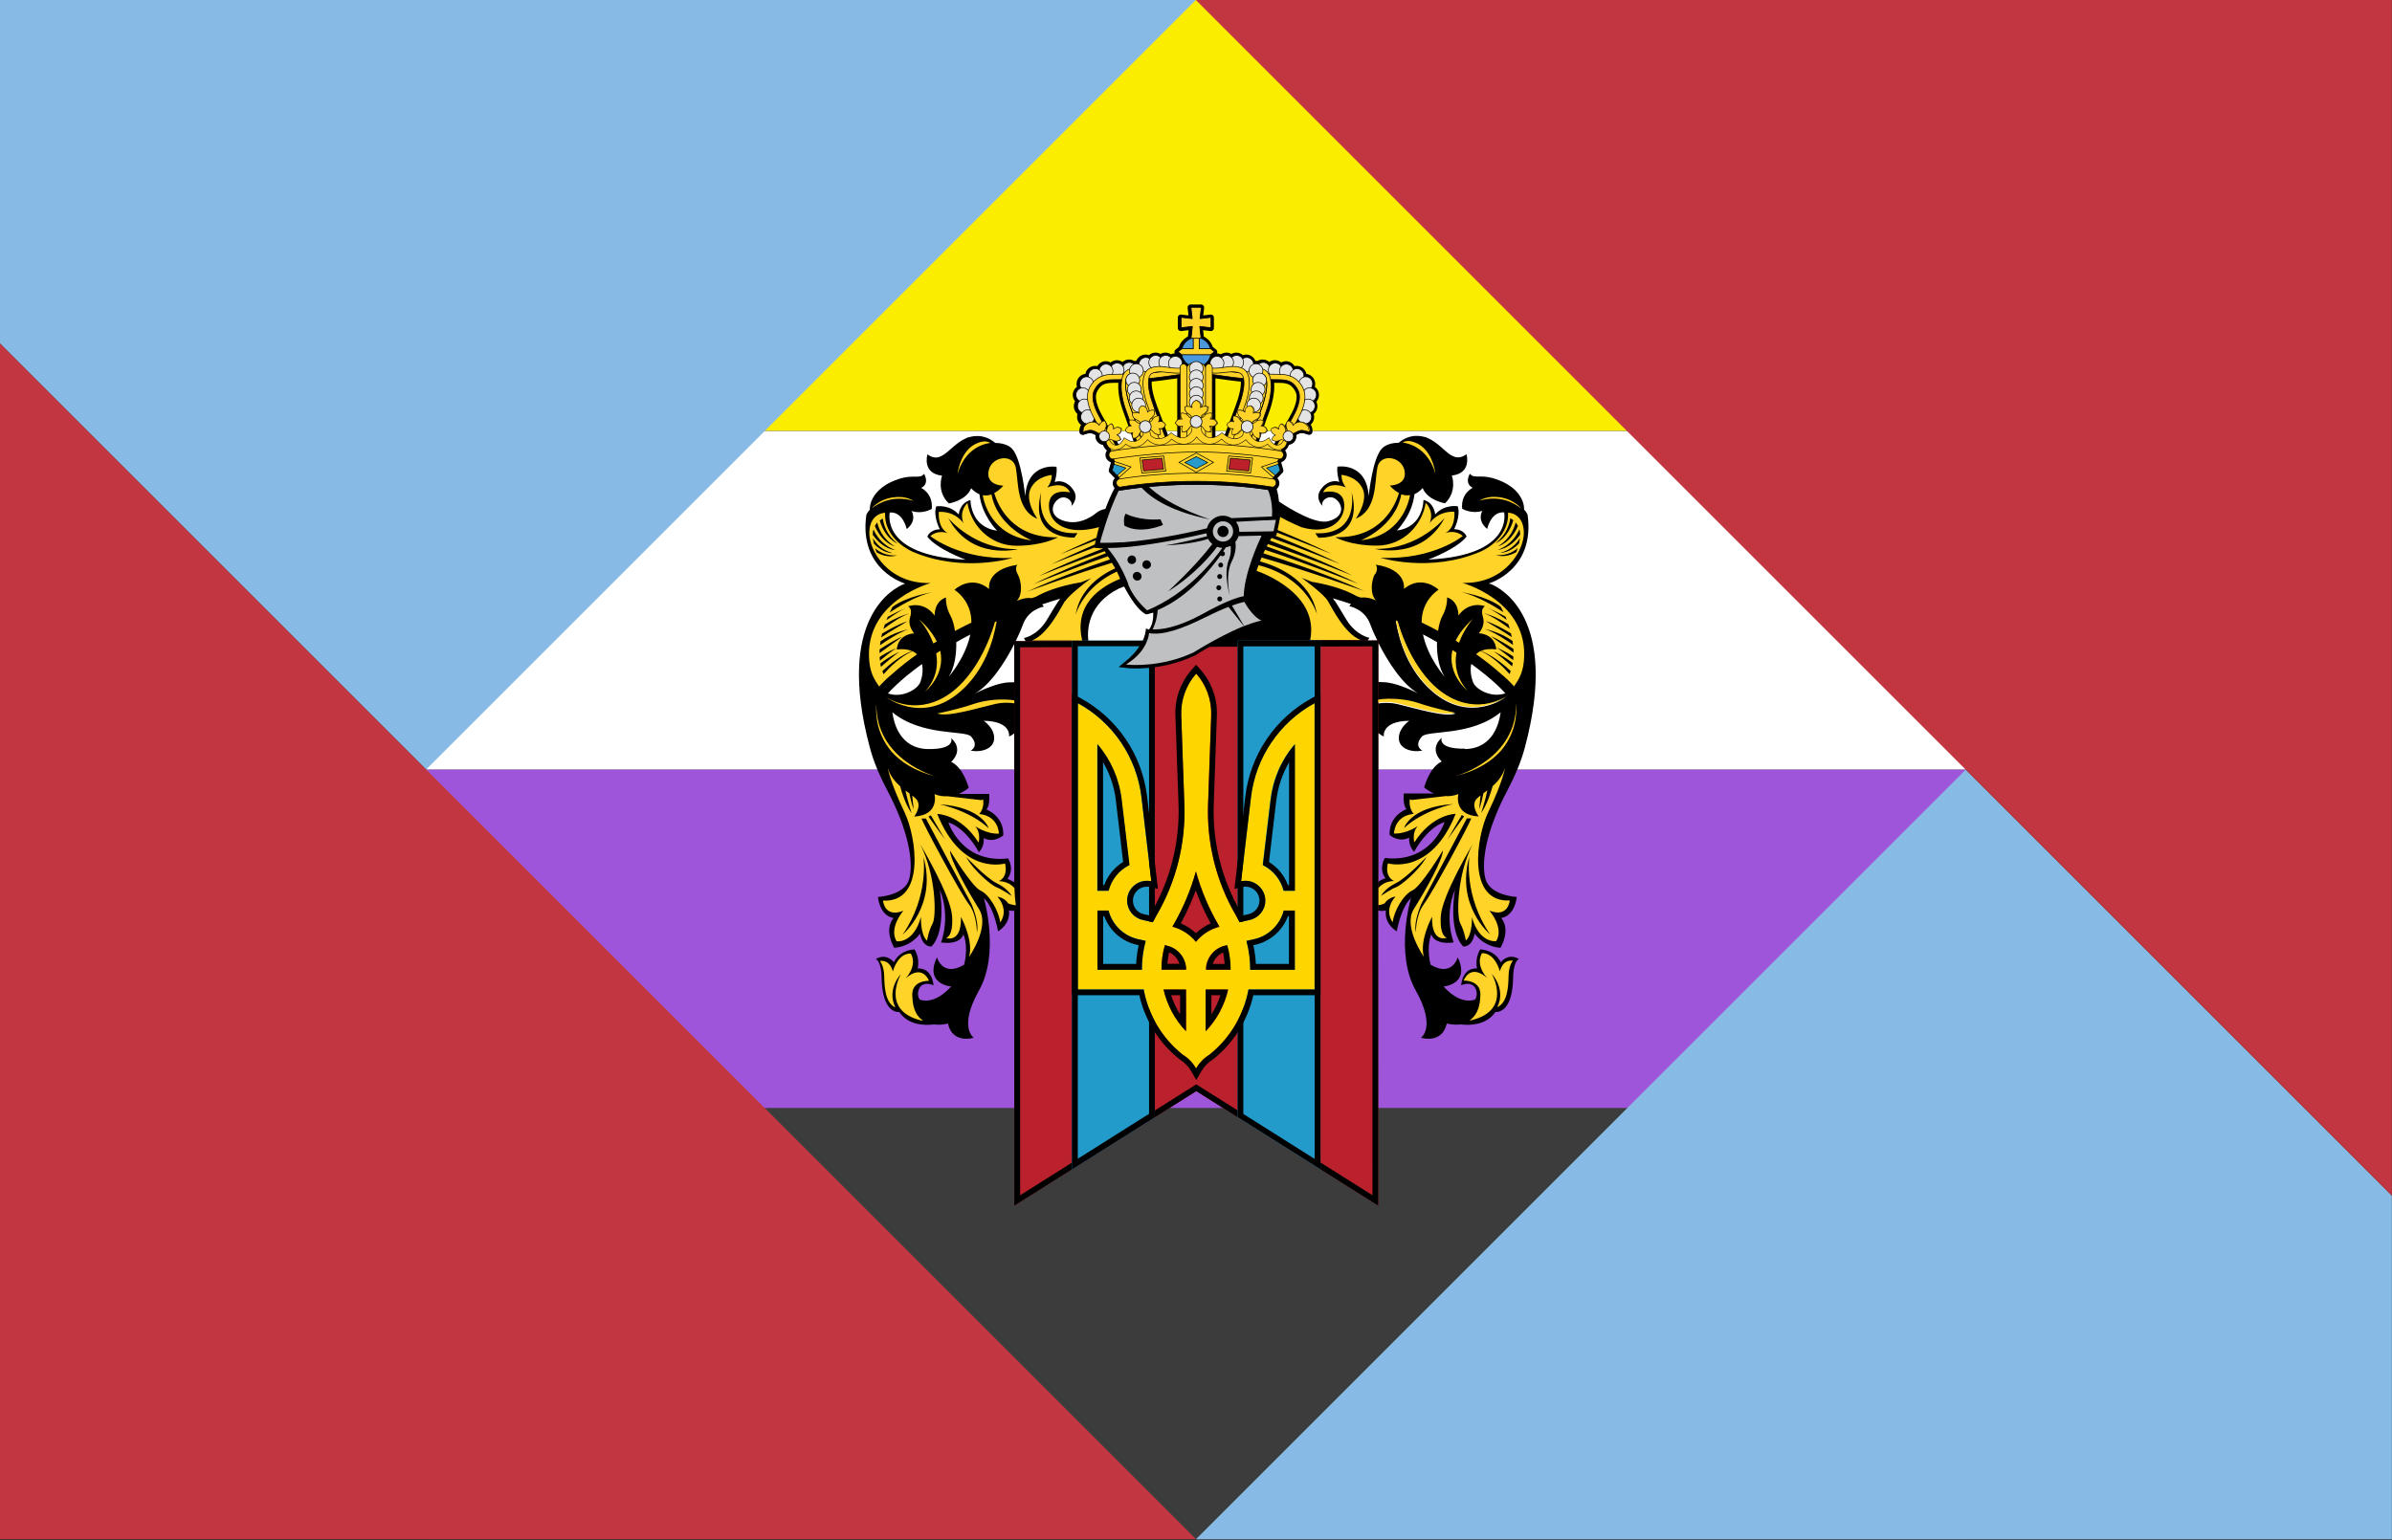
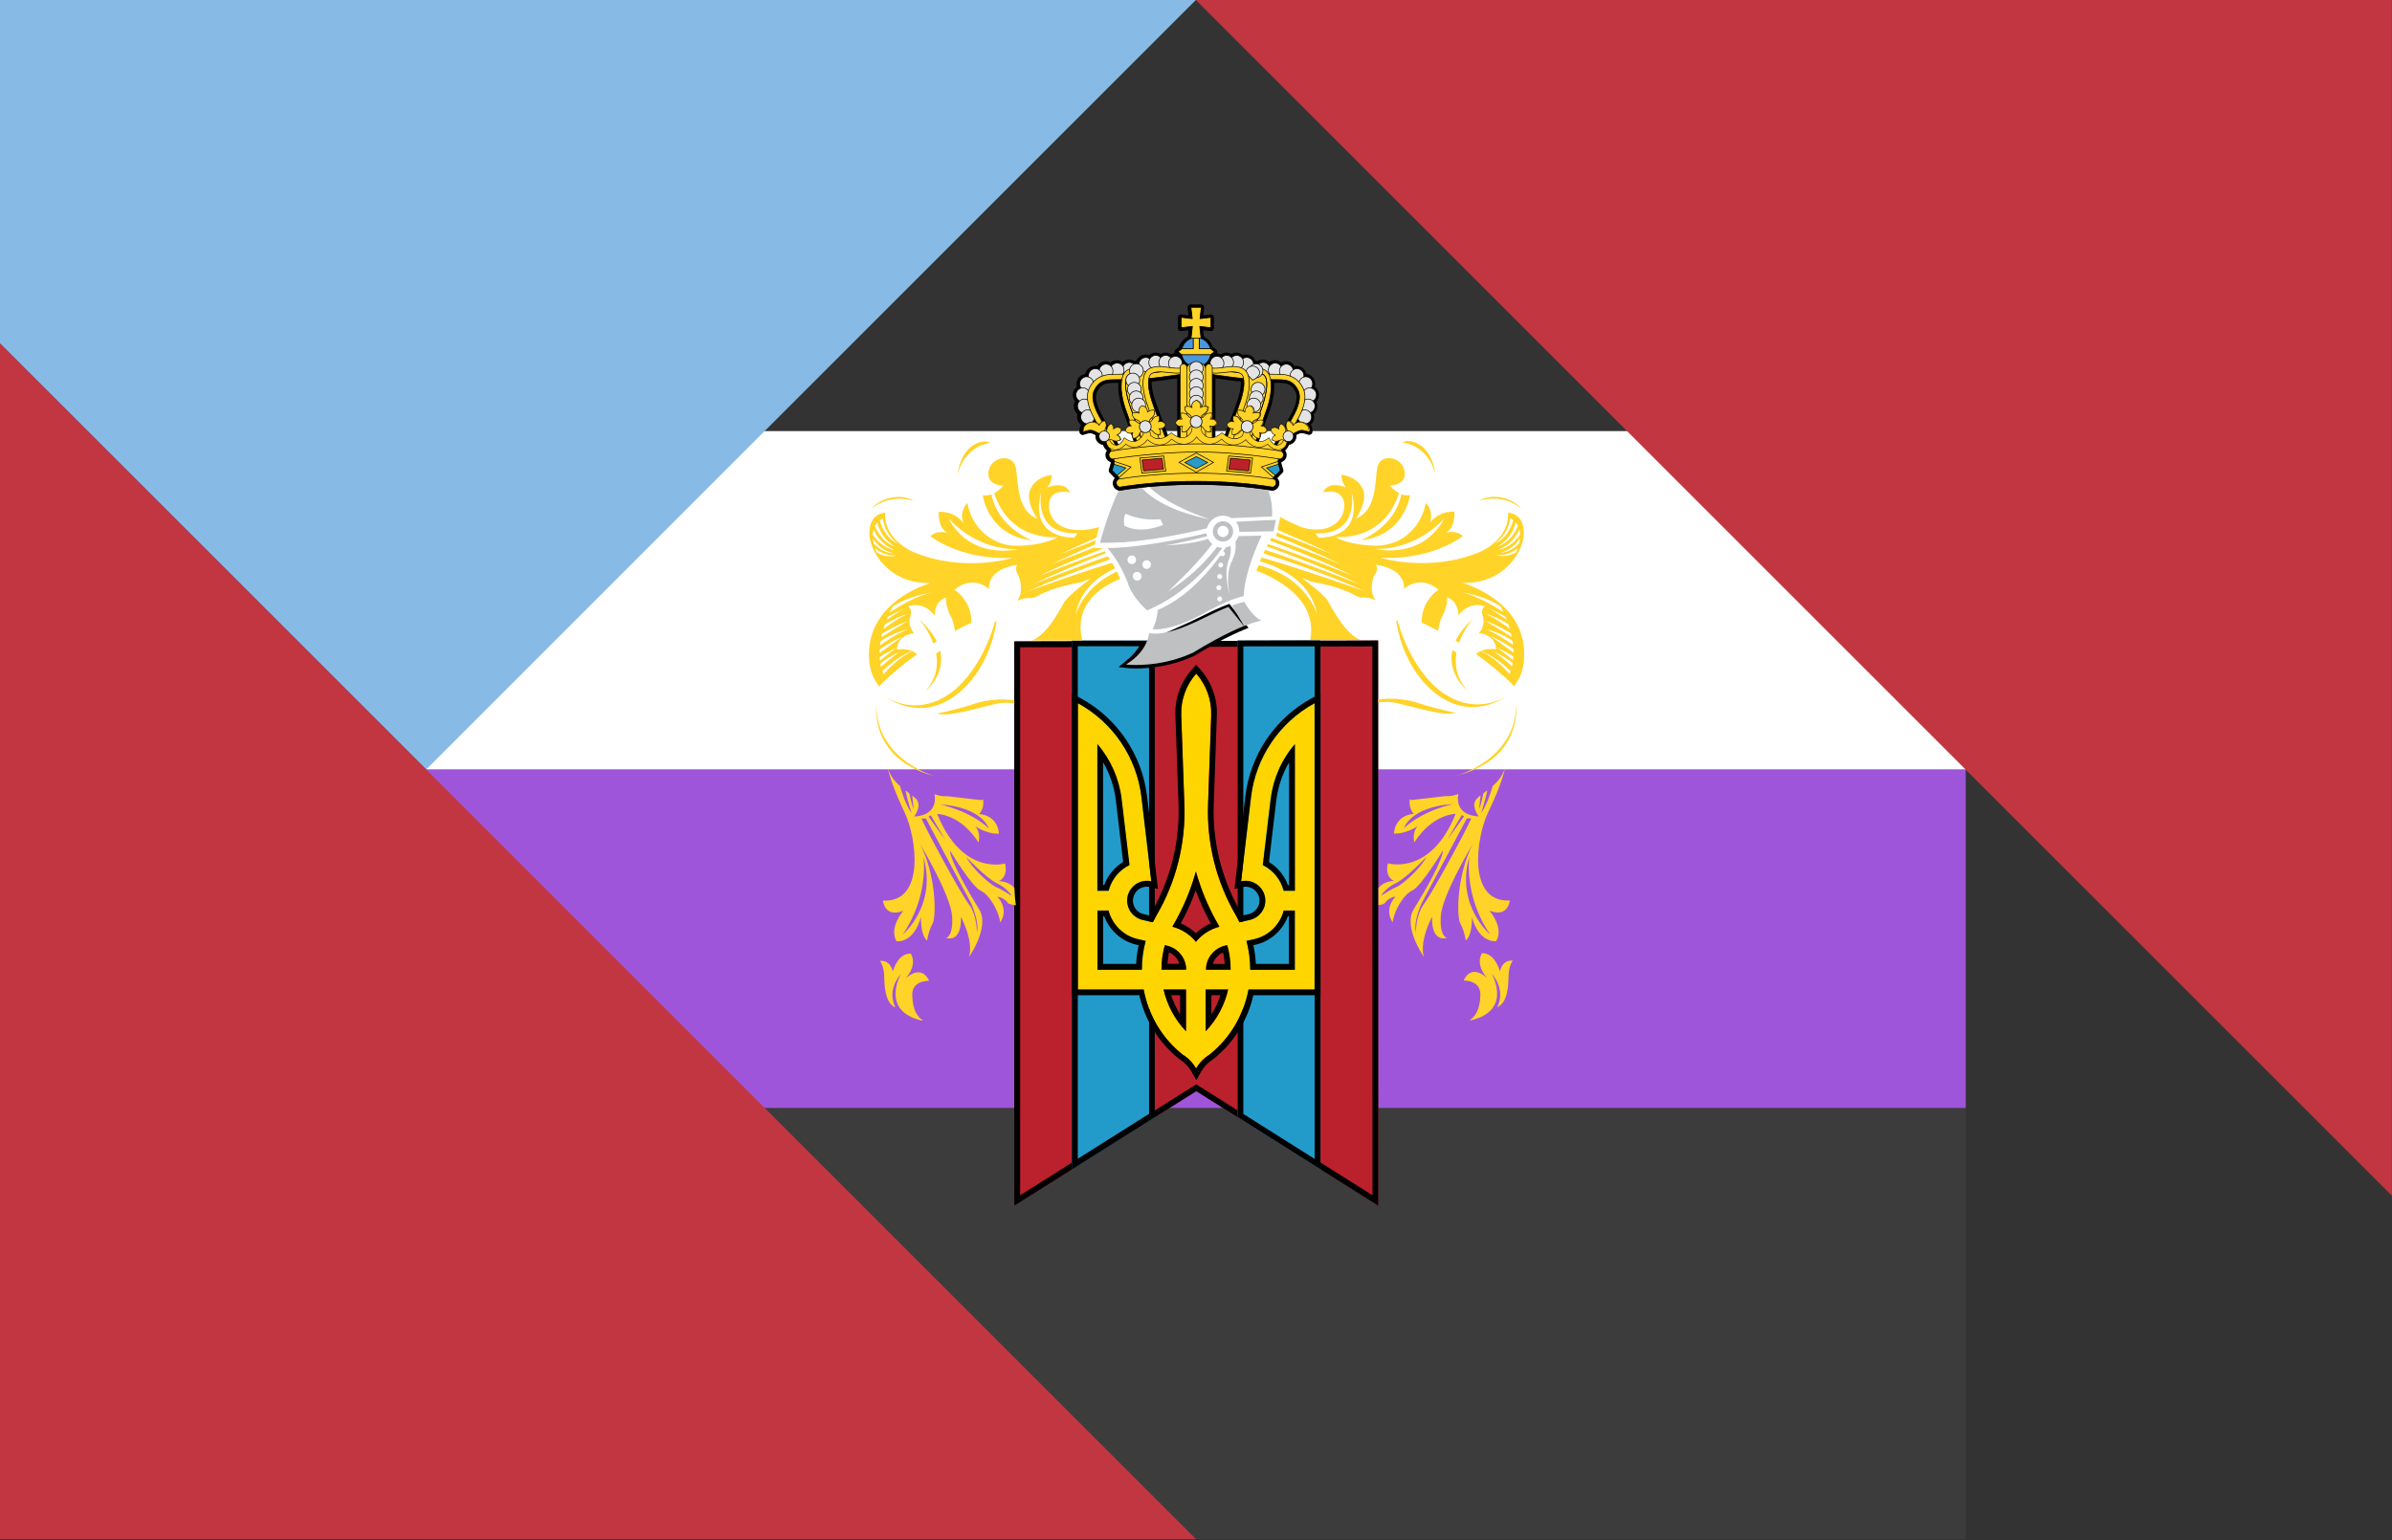
<svg xmlns="http://www.w3.org/2000/svg" clip-rule="evenodd" fill-rule="evenodd" height="1182" stroke-miterlimit="99" width="1835">
  <rect width="100%" height="100%" fill="#333333" stroke="none" />
  <path d="m-56744.3-5930.68h66182.4v22783h-66182.4z" fill="none" />
  <path d="m-44701.3 12690.3h2105.44v1181.1h-2105.44z" />
  <path d="m-43648.5 12690.3c0 120.4-189.9 263.5-149.8 379.5 4.3 12.4 10.9 22.5 11.9 24 1.9 2.9 1.9 2.9 137.9 187.1-155.5-36.2-311-72.3-466.5-108.5-131.9-34.5-185.7-145.9-277.8-253.9-103.5-121.3-197.6-166-308.4-228.2z" fill="#0670b1" />
  <path d="m-43648.5 13871.4c0-120.4 189.9-263.5 149.8-379.5-4.3-12.4-10.9-22.5-11.9-24-1.9-2.9-1.9-2.9-137.9-187.1 155.5 36.2 311 72.3 466.5 108.5 131.9 34.5 185.7 145.9 277.8 253.9 103.5 121.3 197.6 166 308.4 228.2z" fill="#0670b1" />
-   <path d="m-44701.3 13280.9c238.3 0 508.2 126.5 732 74.5 106.9-24.8 213.8-49.7 320.7-74.5-191.8 259.7-191.8 259.8-194.6 263-62.8 73-260 103.1-451.4 154.5-215.9 58-295.3 110.5-406.7 173 0-196.9 0-393.7 0-590.6z" fill="#0670b1" />
  <path d="m-42595.8 13280.9c-238.3 0-508.2-126.5-732-74.5-106.9 24.8-213.8 49.7-320.7 74.5 191.8-259.7 191.8-259.8 194.6-263 62.8-73 260-103.1 451.4-154.5 215.9-58 295.3-110.5 406.7-173v590.6z" fill="#0670b1" />
-   <path d="m1508 330.7h-1181.1v-330.7h1181.1z" fill="#fbed00" />
  <path d="m1508 590.6h-1181.1v-259.8h1181.1z" fill="#fff" />
  <path d="m1508 850.4h-1181.1v-259.8h1181.1z" fill="#9f55da" />
  <path d="m1508 1181.1h-1181.1v-330.7h1181.1z" fill="#3c3c3c" />
-   <path d="m1098.4 530.3c-18.4-16.1-25.1-38.8-27.6-53.8.4.2.9.4 1.3.6 5.4 19.5 18.2 45.1 37.5 56.9 25.4 15.5 46.1.6 46.1.6s-27.6 21.7-57.3-4.3m25.3 44.2c-21.3.3-17.7-8.3-17.7-8.3s-10.4 7.8 0 18.2c0 0-8.1 2.6-13.3 19.2-.1.2-.1.4-.2.6 0 0 2.9 2.7 7.6 4.7h-23.2s-1 8.9 2.1 12c0 0-13.5 4.7-13 19.8 0 0 6.8 6.2 15.1 2.1 0 0-1 5.7 3.7 10.9 0 0 9.4-18.2 23.4-22.9 0 0-9.9 31.7-45.8 27.6 0 0-5.2 8.3.5 15.6 0 0-2.6.4-5.6 2.8v-114.3c1.1.9 2.5 1.8 4.3 2.7 0 0-2.2-11.8 19.5-12.1 0 0-8 5.3-8 13.3 0 8.1 9.6 11.2 18 9.6 0 0-6.8-3.4-.3-10.8 4.5-5.1 37.4.1 60.4-18.6-.9 7.2-5.3 27.9-27.4 28.2m-74.7-83 1.4-2.4s-10-1.6-17.5-13.7c-4.8-7.8-7.6-13-10.5-16.6 4.8 1.4 9.4 2.9 13.9 4.4-.4.5-.9 1.1-1.3 1.7 0 0 11.8 1.9 16.1 13.9 1.1 3.1 3 7.5 5.5 12.6h-7.6zm8.3 45.7c10-1.5 22.4-.2 30.9 2.7 13.6 4.7 28.2 7.4 28.2 7.4-8.1 3.1-31.3-4.3-44.9-7.4-4.8-1.1-9.8-1-14.2-.4zm0-44.2c7 14 18.4 31.9 30.6 38.8 1.2.6 1.9 1 1.9 1-.6-.3-1.3-.6-1.9-1-4.8-2.4-18-8.6-26.9-8.6-1.3 0-2.5-.1-3.7-.2v-29.9zm45-.7c-.3 9.3 1.2 19.5 5.8 26.6 0 0-12.6-14-16.6-32.4 3.8 2 7.4 3.9 10.8 5.9m26.2 16.7c18.1 13.1 26.2 22.6 26.2 22.6-10.4 3.8-22.8-2.8-24.9-8.8-1.5-4.1-2.2-9.3-1.2-13.8m-247.4-26.3c-.7-.2-2.2-.8-2.2-.8-.1 2.3-1 6.9-2.7 9.6h-41.5c-1-8.9-.2-28.4 23.3-40.2l4.2-1.6c4.3 8.3 10.7 18.5 16.9 21.4 0 0 2-.3 5.4-1.4.1 2.6 0 8.7-3.2 13m-78.5-7.2c-7.5 12.1-17.5 13.7-17.5 13.7l1.3 2.4h-7.6c2.5-5.1 4.4-9.5 5.5-12.6 4.3-12.1 16.1-13.9 16.1-13.9-.4-.6-.9-1.2-1.3-1.7 4.5-1.5 9.1-3 13.9-4.4-2.9 3.6-5.7 8.9-10.5 16.6m-24.4 47.4c-1.2.2-2.4.2-3.7.2-9 0-22.1 6.2-26.9 8.6-.6.3-1.3.7-1.9 1 0 0 .7-.4 1.9-1 12.2-6.9 23.6-24.8 30.6-38.8v29.9zm0 153.7-5.6-2.8c5.7-7.3.5-15.6.5-15.6-35.9 4.2-45.8-27.6-45.8-27.6 14 4.7 23.4 22.9 23.4 22.9 4.7-5.2 3.6-10.9 3.6-10.9 8.3 4.2 15.1-2.1 15.1-2.1.5-15.1-13-19.8-13-19.8 3.1-3.1 2.1-12 2.1-12h-23.2c4.7-2 7.6-4.7 7.6-4.7-.1-.2-.1-.4-.2-.6-5.2-16.7-13.3-19.2-13.3-19.2 10.4-10.4 0-18.2 0-18.2s3.6 8.6-17.7 8.3c-22.1-.3-26.5-21-27.4-28.2 22.9 18.7 55.9 13.5 60.4 18.6 6.5 7.4-.3 10.8-.3 10.8 8.3 1.6 18-1.5 18-9.6s-8.1-13.3-8.1-13.3c21.7.3 19.5 12.1 19.5 12.1 1.8-.8 3.2-1.7 4.3-2.7v114.3zm-71.2-167.6c1 4.5.3 9.7-1.2 13.8-2.2 6-14.5 12.6-24.9 8.8 0 0 8.1-9.6 26.2-22.6m26.2-16.7c3.4-2 7-3.9 10.8-5.9-4 18.5-16.6 32.4-16.6 32.4 4.6-7 6-17.3 5.8-26.6m409.5-44.6c-.3-.1-.6-.3-.9-.4 0 0 35.6-10.2 29.7-52.6 0 0-1-2.6-2.7-4 .1-2.8-.7-5.1-.7-5.1s0 0 0-.1c-1.3-4.1-4.9-11.2-15.8-16.2-16.1-7.4-21.4-1.3-25.1-6.2 0 0-4.6 7.4 2.2 10.8 0 0-9.3 4.3-8.1 16.1 0 0 7.1 4.3 15.5 1.6 0 0-4.6 7.1 3.7 13.9 0 0 2.8-13.6 13-12.7 0 0 7.7 33.1-58.2 36.2 0 0 22-8.1 29.4-17.7 0 0-1.9-5.6-9.6-5.6 0 0 5.3-9.9 2.8-17.6 0 0-9.9-1.9-17.3 6.2 0 0-.6-9-9-11.1 0 0 .3 20.8-20.4 23.5 0 0 11.8-11.6 13.5-27.9 3.9-1.7 6.3-4.7 6.3-4.7 3.8 9.6 17.2 11.7 17.2 11.7 9.6-9.3 5.2-21.3 5.2-21.3 15.4-1.7 11.3-16.1 11.3-16.1-.1-.3-.1-.4-.1-.4l-.2.3c-3.3 2.3-6.1 2.7-8.8 1.9-1-.4-2.1-.9-3.1-1.5-5.1-3.2-10.1-9.7-17.3-12.8-.4-.2-.9-.4-1.3-.6-.3-.1-.7-.2-1-.3-.1-.1-.3-.1-.5-.1-9.6-2.6-16.4 1.5-19.8 4.5-5.4-.1-10.1 1.6-12.7 4.2-7.5 7.5-10.3 36.7-10.3 36.7-1.7-26.4-24-22.6-24-22.6-.7 5.1 1.4 11.7 1.4 11.7-3.4-1.4-9.9-.7-14.4 6.2s1.7 12.3 1.7 12.3c-2.1-3.8 4.8-9.6 10.3-5.1s6.5 13.7-6.2 16.8c-9.7 2.4-29-9.4-37.6-15.1-.3-3.2-.8-6.2-1.6-8.9-.3-1.1-.6-2.1-1-3.1-9.3-22.2-33.4-31.4-54.6-31.4-16.4 0-30.5 2.5-45 11.6-1.9 1.2-3.6 2-4.8 2.8-1.7-.7-3.7-1.1-6-.4 0 0-11.2 10.6-20.2 35-2.2.4-4.8 1.3-7 3.1 0 0-10.6 9.6-23.3 6.5s-11.7-12.4-6.2-16.8c5.5-4.5 12.3 1.4 10.3 5.1 0 0 6.2-5.5 1.7-12.3-4.5-6.9-11-7.6-14.4-6.2 0 0 2.1-6.5 1.4-11.7 0 0-22.3-3.8-24 22.6 0 0-2.8-29.2-10.3-36.7-2.6-2.6-7.3-4.2-12.7-4.2-3.4-3-10.2-7.1-19.8-4.5-.2 0-.3.1-.5.1-.3.1-.7.2-1 .3-.4.1-.8.3-1.3.6-7.2 3.1-12.2 9.6-17.4 12.8-1.1.6-2.1 1.1-3.1 1.5-2.7.8-5.5.4-8.7-1.9l-.2-.3s-.1.1-.1.4-4.1 14.4 11.3 16.1c0 0-4.5 12 5.2 21.3 0 0 13.4-2 17.1-11.7 0 0 2.4 3 6.4 4.7 1.7 16.2 13.5 27.9 13.5 27.9-20.7-2.8-20.4-23.5-20.4-23.5-8.4 2.2-9 11.1-9 11.1-7.4-8.1-17.3-6.2-17.3-6.2-2.5 7.7 2.8 17.6 2.8 17.6-7.7 0-9.6 5.6-9.6 5.6 7.4 9.6 29.4 17.7 29.4 17.7-66-3.1-58.2-36.2-58.2-36.2 10.2-.9 13 12.7 13 12.7 8.4-6.8 3.7-13.9 3.7-13.9 8.4 2.8 15.5-1.6 15.5-1.6 1.2-11.8-8.1-16.1-8.1-16.1 6.8-3.4 2.2-10.8 2.2-10.8-3.7 4.9-9-1.2-25.1 6.2-10.8 5-14.5 12.1-15.8 16.2v.1s-.8 2.4-.7 5.1c-1.7 1.4-2.7 4-2.7 4-5.9 42.4 29.7 52.6 29.7 52.6-.3.1-.6.3-.9.4-7.9 3.2-52.6 26.1-26.2 125 3.1 12.2 8.7 24.2 13.6 33.5 16.4 31.1 20.3 55.6 16.6 68.1-3.6 12.5-23.9 13.5-23.9 13.5 2.1 15.6 12 16.1 12 16.1-7.8 9.4.5 22.9.5 22.9 13.5-1 19.8-10.9 19.8-10.9 2.1 10.9 8.8 9.9 8.8 9.9 12-12.5 6.3-43.7 6.3-43.7 8.8 21.3 1 40.6 1 40.6 15.6 2.1 17.2-6.3 17.2-6.3 4.2 10.9.5 23.4.5 23.4-16.6 9.9-20.8-5.7-20.8-5.7-9.9 20.8 10.9 22.4 10.9 22.4-10.6 11.5-19.1 11.7-24.1 10.1-2.7-3.7-1.1-9.9 2.3-11.4 3.9-1.9 8.3.4 8.3.4-1.7-14.5-12.2-12.9-12.2-12.9 1.9-8.7-2.5-14.7-2.5-14.7-12.4 1-15.7 9.9-15.7 9.9-6.6-7.6-13.9-2.5-13.9-2.5 4.4 2.3 4.4 13.7 4.4 13.7.3 25.1 10 27.2 13.6 27 .2.2.3.5.5.7 6.7 9 17.9 9.8 26.2 8.8 5.6.8 10.6-.7 10.6-.7 3.6 16.1 19.8 10.9 19.8 10.9s-12-7.8 4.1-36.4 3.7-70.7 3.7-70.7c7.8 7.3 10.9 25.5 10.9 25.5 10.4-6.8 8.3-16.1 8.3-16.1 2.4.6 5 .2 5 .2h279.1c2.1.3 2.7.4 5.1-.2 0 0-2.1 9.3 8.3 16.1 0 0 3.1-18.2 10.9-25.5 0 0-12.5 42.1 3.6 70.7s4.1 36.4 4.1 36.4 16.1 5.2 19.8-10.9c0 0 5 1.4 10.6.7 8.3 1 19.4.1 26.2-8.8.2-.2.3-.4.5-.7 3.6.1 13.3-1.9 13.6-27 0 0 0-11.4 4.4-13.7 0 0-7.3-5.2-13.9 2.5 0 0-3.3-8.9-15.7-9.9 0 0-4.3 6-2.5 14.7 0 0-10.6-1.7-12.2 12.9 0 0 4.4-2.3 8.3-.4 3.4 1.6 5.1 7.8 2.3 11.4-5 1.6-13.5 1.4-24.1-10.1 0 0 20.8-1.6 10.9-22.4 0 0-4.2 15.6-20.8 5.7 0 0-3.6-12.5.5-23.4 0 0 1.6 8.3 17.2 6.3 0 0-7.8-19.2 1-40.6 0 0-5.7 31.2 6.3 43.7 0 0 6.7 1 8.8-9.9 0 0 6.3 9.9 19.8 10.9 0 0 8.3-13.5.5-22.9 0 0 9.9-.5 12-16.1 0 0-20.3-1-23.9-13.5-3.7-12.5.2-37.1 16.6-68.1 4.9-9.3 10.4-21.2 13.6-33.5 26.4-99.2-18.6-121.9-26.3-125.1" fill-rule="nonzero" />
  <path d="m1057.2 491.5-279.1.7v433l139.6-87.9 139.6 87.9z" fill="#bb212c" fill-rule="nonzero" />
  <path d="m1057.2 491.5.1 433.7-139.6-87.9-139.6 87.9v-433zm-4.4 4.5-270.2.7v420.5l135.1-85.1 135.2 85.1z" />
  <path d="m885.9 491.5v365.8l-63.6 40.1v-405.8h63.6z" fill="#229bcb" />
  <path d="m885.9 491.5v365.8l-63.6 40.1v-405.8h63.6zm-4.4 4.4h-54.7v393.3l54.7-34.5v-358.9z" />
  <path d="m949.4 491.5v365.8l63.6 40.1v-405.8h-63.6z" fill="#229bcb" />
  <path d="m949.4 491.5h63.6v405.8l-63.6-40.1v-365.8zm4.4 4.4v358.9l54.7 34.5v-393.3h-54.7z" />
  <path d="m877.4 759.3h-50.6v-219.7c27 14.7 45.2 41.7 48.8 72.2l7.6 64.5c-1.1-.3-2.2-.4-3.4-.4-8.3 0-15.2 6.8-15.2 15.2 0 7.1 4.9 13.2 11.8 14.8l7.9 1.8c.9-1.8 1.9-3.6 2.9-5.4 15-25.7 22.3-55.1 21.3-84.9l-2.4-68.6c-.4-11.7 3.7-23.2 11.5-31.9 7.8 8.8 11.9 20.2 11.5 31.9l-2.4 68.6c-1.1 29.7 6.3 59.2 21.3 84.9 1 1.8 2 3.6 2.9 5.4l7.9-1.8c6.9-1.6 11.8-7.7 11.8-14.8 0-8.3-6.8-15.2-15.2-15.2-1.1 0-2.3.1-3.4.4l7.6-64.5c3.6-30.5 21.8-57.5 48.8-72.2v219.7h-50.7c-3.5 19.2-13.7 37.1-29.9 50-4.3 2.6-7.8 6.3-10.3 10.6-2.5-4.3-6.1-8-10.3-10.6-16.1-12.9-26.3-30.8-29.9-50zm1.5-37.3-5.8-1.3c-11.2-2.5-19.9-11.2-22.7-22h-8.5v45.5h34.1c0-7.4 1-14.9 2.9-22.2zm56.6-10.8c-.2-.4-.5-.9-.7-1.3-7.5-12.9-13.3-26.7-17.3-41.1-4 14.4-9.8 28.2-17.3 41.1-.2.4-.5.8-.7 1.3 7.3 1.9 13.5 6 18 11.6 4.5-5.6 10.7-9.7 18-11.6zm23.6 33h34.2v-45.5h-8.5c-2.8 10.8-11.4 19.5-22.7 22l-5.9 1.3c2 7.3 3 14.7 2.9 22.1zm-66.4 15.2c2.7 11.8 8.5 22.9 17.2 32v-32zm32.3 0v32c8.7-9.1 14.5-20.2 17.2-32zm-15.1-16.5c-.6-8.3-6.6-15.3-14.7-17.2l-1.6-.4c-1.8 6.2-2.6 12.5-2.6 18.8h18.9c0-.4 0-.9 0-1.3zm34 1.3c0-6.3-.9-12.7-2.6-18.8l-1.5.3c-8.2 1.8-14.2 8.9-14.7 17.2v1.3zm49.3-60.6v-112.5c-10.3 12-16.8 26.8-18.6 42.5l-6 50.3c8.1 3.9 13.8 11.2 16 19.7h8.5zm-151.4 0h8.5c2.2-8.5 8-15.7 16-19.7l-6-50.3c-1.9-15.7-8.3-30.5-18.6-42.5v112.5z" fill="#ffd500" />
  <path d="m873.8 763.7h-51.5v-231.6l6.6 3.6c28.3 15.4 47.3 43.6 51.1 75.6l8.3 70.8-6.1-1.4c-.8-.2-1.6-.3-2.4-.3-5.9 0-10.7 4.8-10.7 10.7 0 5 3.5 9.4 8.4 10.4l4.5 1c.5-.9.9-1.7 1.4-2.6 14.5-25 21.7-53.6 20.7-82.5l-2.4-68.6c-.5-12.9 4.1-25.4 12.6-35l3.3-3.7 3.3 3.7c8.5 9.6 13.1 22.2 12.6 35l-2.4 68.6c-1 28.9 6.2 57.5 20.7 82.5.5.9 1 1.7 1.4 2.6l4.6-1c4.9-1.1 8.4-5.5 8.4-10.4 0-5.9-4.8-10.7-10.7-10.7-.8 0-1.6.1-2.4.3l-6.1 1.4 8.3-70.8c3.8-32 22.8-60.2 51.1-75.6l6.6-3.6v231.6h-51.5c-4.3 18.8-14.7 36.3-30.7 49l-.2.2-.2.1c-3.6 2.2-6.7 5.4-8.8 9.1l-3.9 6.7-3.8-6.7c-2.1-3.7-5.2-6.8-8.8-9.1l-.2-.1-.2-.2c-16-12.7-26.4-30.2-30.7-49zm3.6-4.4c3.5 19.2 13.7 37.1 29.9 50 4.3 2.6 7.8 6.3 10.3 10.6 2.5-4.3 6.1-8 10.3-10.6 16.1-12.9 26.3-30.8 29.9-50h50.7v-219.7c-27 14.7-45.2 41.7-48.8 72.2l-7.6 64.5c1.1-.3 2.2-.4 3.4-.4 8.3 0 15.2 6.8 15.2 15.2 0 7.1-4.9 13.2-11.8 14.8l-7.9 1.8c-.9-1.8-1.9-3.7-2.9-5.4-15-25.7-22.3-55.1-21.3-84.9l2.4-68.6c.4-11.7-3.7-23.2-11.5-31.9-7.8 8.8-11.9 20.2-11.5 31.9l2.4 68.6c1.1 29.7-6.3 59.2-21.3 84.9-1 1.8-2 3.6-2.9 5.4l-7.9-1.8c-6.9-1.6-11.8-7.7-11.8-14.8 0-8.3 6.8-15.2 15.2-15.2 1.1 0 2.3.1 3.4.4l-7.6-64.5c-3.6-30.5-21.8-57.5-48.8-72.2v219.7h50.6zm115.9-75.8h-8.5c-2.2-8.5-8-15.7-16-19.7l6-50.3c1.9-15.7 8.3-30.5 18.6-42.5v112.5zm-4.4-4.4v-94.1c-5.2 8.9-8.5 18.8-9.8 29.1l-5.6 47.4c6.8 4.1 11.8 10.4 14.5 17.7h.8zm-44.8 65h-18.8c0-.4 0-.9 0-1.3.6-8.3 6.6-15.3 14.7-17.2l1.5-.3c1.8 6.2 2.6 12.5 2.6 18.8zm-13.8-4.4h9.2c-.2-3-.6-5.9-1.2-8.8-3.8 1.7-6.7 4.9-7.9 8.8zm-88.4-56.2v-112.5c10.3 12 16.8 26.8 18.6 42.5l6 50.3c-8.1 3.9-13.8 11.2-16 19.7h-8.5zm4.4-4.4h.8c2.7-7.3 7.8-13.5 14.5-17.7l-5.6-47.4c-1.2-10.3-4.6-20.2-9.8-29.1v94.1zm32.6 42.9c-2 7.3-3 14.7-2.9 22.2h-34.1v-45.5h8.5c2.8 10.8 11.4 19.5 22.7 22zm-5.4 3.3-1.4-.3c-11.7-2.6-21-11.1-25-21.9h-.8v36.6h25.3c.2-4.8.9-9.6 1.9-14.4zm85.6 18.8c0-7.4-1-14.9-2.9-22.1l5.9-1.3c11.2-2.5 19.9-11.2 22.7-22h8.5v45.5h-34.2zm4.3-4.4h25.4v-36.6h-.8c-4 10.8-13.3 19.2-25 21.9l-1.5.3c1 4.7 1.7 9.6 1.9 14.4zm-53.5 3.1v1.3h-18.9c0-6.3.9-12.7 2.6-18.8l1.6.4c8.2 1.8 14.2 8.9 14.7 17.2zm-13.1-12c-.6 2.9-1 5.9-1.2 8.8h9.2c-1.3-3.9-4.2-7.2-8-8.8zm38.6-19.7c-7.2 1.9-13.5 6-18 11.6-4.5-5.6-10.8-9.7-18-11.6.2-.4.5-.8.7-1.3 7.5-12.9 13.3-26.7 17.3-41.1 4 14.4 9.8 28.2 17.3 41.1.2.4.5.9.7 1.3zm-29.5-2.5c4.3 1.8 8.2 4.4 11.5 7.5 3.3-3.1 7.2-5.7 11.4-7.5-4.5-8.1-8.3-16.6-11.5-25.3-3.2 8.7-7 17.1-11.5 25.3zm-13.3 50.7h17.2v32c-8.7-9.1-14.5-20.2-17.2-32zm5.8 4.4c1.7 5.1 4 10.1 6.9 14.7v-14.7zm26.5-4.4h17.2c-2.7 11.8-8.5 22.9-17.2 32zm4.4 4.4v14.7c3-4.6 5.3-9.6 6.9-14.7z" />
  <path d="m721.3 499.4c-1.1.7-2.1 1.3-3.1 2 1.6 9.1.2 19.5-8.5 29.3 0 0 15.8-12.6 11.6-31.3m43.1 181.4c-3-.9-17.1-12.1-23.2-23.2 0 0 15.5 16.4 23.7 20.3s11.2 9.6 11.2 9.6-8.6-5.7-11.6-6.6m-19.4 12.5s6.4 14.1 4.3 22.1c0 0 .2-13.4-6.1-21.6-6.4-8.2-33.9-59.4-36.4-65.8h3.4zm-31-67.8 10.9 18.7-12.7-17.7 1.8-.9zm-5.7 31.9c10.7 37.6-15.9 59.6-15.9 59.6 20.5-29.8 15.9-59.6 15.9-59.6m50.1-21.9c-15-13.9-37.6-18.4-37.6-18.4 32.8 2.3 37.6 18.4 37.6 18.4m7.8 40.5s7.3-2.6 4.7-13.5c0 0-32.8 9.9-52-38 0 0 17.7 0 31.7 21.9 0 0 2.1-7.3-2.6-12.5 0 0 8.8 6.2 18.2 5.7 0 0 0-13.5-15.1-15.1 0 0 3.7-3.6 3.1-9.9-.1-.5-.1-.9-.1-1.3l-1.4.6-26-3c-3.1.2-6.4-.2-9.9-1.6 0 0 4.1 16.1-15.6 17.2 0 0 6.8-8.8 1-14-.7-.7-1.6-1.4-2.5-2.1l1.1 10.6c-1.3-3.3-2.6-8.9-3.3-12.3-1-.7-2-1.5-3-2.2 1.5 7.4 4.7 17.3 4.7 17.3-4.4-6.1-7.3-15.2-8.8-20.6-4-3.6-7.7-8-9.5-14.1 0 0 1.6 10.4 12.9 34.1 9.3 19.5 16.2 69.4-16.5 67.8 0 0 1 13.5 15.6 7.8 0 0-11.4 13-5.2 23.4 0 0 13 2.1 18.7-18.7 0 0-.5 14 4.7 18.2 0 0 1-7.3 4.2-13 3.1-5.7 2.6-37.4-9.4-60.8 0 0 23.4 39 24.4 55.1s-4.7 16.6-4.7 16.6 12 4.7 11.5-16.1c0 0 9.9 18.2 6.2 30.7 0 0 16.1-22.9 7.8-36.4s-22.4-38-22.4-45.2c0 0 16.6 27.6 23.4 30.7s14 15.6 15.1 24.4c0 0 7.3-8.8-2.1-19.7 0 0 5.2.5 8.3 5.2 0 0 2.6 1 5.8 1.4-.6-4.3-1-8.7-1.1-13.2-2.3-2.8-6-5-11.9-5.4m-53.6 76.6s-4.8-13.5-18-1.9c0 0 9.3-9.3 4.1-19 0 0-9.1-1.7-13.9 13.7 0 0-1.6-9.1-9.9-8.1 0 0 3.1 3.5 3.3 11.4.2 7.5.4 20.6 8.6 24.3-7-14 4.2-25.6 4.2-25.6s-16.1 27.9 15.7 35.6c0 0 .5.1 1.3.1-4.4-2.9-7.9-8.3-8.2-18.4-.4-3.6.1-11.7 12.7-12.2m-29.3-176.6c.1.1.3.3.4.5 7.1 8.1 18 15.3 34.6 19.5-1.4-.4-46.4-12.9-46-55.7-.6 7.3-.1 22.2 11.1 35.8m-3.8-41.3s27.6 21.7 57.3-4.3c18.4-16.1 25.2-38.8 27.7-53.8-.5.2-.9.4-1.4.6-5.4 19.5-18.2 45.1-37.5 56.9-25.4 15.5-46.1.6-46.1.6m21.1-150.5s-3.4-2.4-9.5-2.9c-.2 0-.5 0-.8 0-14.4-.5-21.7 8.7-21.7 8.7 5.9-4.5 16.8-10.2 31.9-5.8m4.6 91.1s6.9 7.6 10.8 18.4c.9-.5 1.7-1.1 2.6-1.6-2.6-5.3-6.8-10.9-13.3-16.8m40.3 57.6c.6-.3 1.2-.6 1.9-1-1.2.6-1.9 1-1.9 1m18.3 7.1c4.8-1.1 9.8-1 14.2-.4v-2.3c-10-1.5-22.4-.2-30.9 2.7-13.6 4.7-28.2 7.4-28.2 7.4 8 3.1 31.3-4.3 44.9-7.4m27.6-125.4s-26.2-10.2-30.9-35.3c-2.4.9-4.7 1-6.7.6.8 5.1 6.6 31 37.6 34.7m-31.8-74.8c-2.2-1.4-5.8-2-11.6.9-10.2 5.2-13 18.7-13.6 23 4.7-16 15.5-22.6 25.2-23.9m-32.2 57.7s19.8 24.4 53.4 23.8c0 0-35.9 9.2-53.4-23.8m-45 72.4c.7-1.5 1.4-2.9 2.1-4.2 10.7-8.2 30.5-11.3 30.5-11.3-12.2 2.6-26.4 11.4-32.6 15.5m15.1.7c-6.6 2.4-14.6 8-19.9 12 .3-1.2.7-2.4 1.1-3.5 9.9-6.3 18.8-8.5 18.8-8.5m-22.5 24.4c.1-1 .3-2 .4-3 10-7.1 21.1-9.1 21.1-9.1-7.3 2.5-16.5 8.6-21.5 12.2m-.4 6c0-1 0-1.9.1-2.9 4.2-2.7 12-7.6 17.3-9.7 0 0-11.4 8.3-17.4 12.6m15.2-.9c-3.8 2.5-9.9 7.7-14.1 11.4-.2-.8-.4-1.7-.5-2.5 7.1-5.7 14.6-8.9 14.6-8.9m-15.1 3.9c6-4.1 12.8-6.8 12.8-6.8-3 1.8-8.7 6.3-12.6 9.6-.1-.9-.2-1.8-.2-2.8m1.9-18c4.5-2.7 13.2-7.6 19.4-9.4 0 0-13.8 8.1-20.1 12.3.2-1 .4-2 .7-3m4.3-12.7c5.4-3.1 12-6 14.2-7-4.7 2.1-10.9 6.4-15.2 9.5.3-.9.7-1.7 1-2.5m-6.1-74c.8-.6 1.6-1.1 2.3-1.5.6 4.2 2.8 12.7 11.4 19.2 0 0-9.5-3.2-13.7-17.7m-2.4 24.5c-.4-.9-.8-2-1.1-3.2 1.7 1.6 7.6 6.3 16.6 5.4 0 0-6.4 2.9-15.5-2.2m-2.8-10.9c1.7 3.1 6.1 9 14.9 11.4 0 0-7 .4-14.2-7.2-.3-1.4-.6-2.8-.7-4.3m.4-6.7c1.5 3.6 5.9 11.8 16.6 15.9 0 0-9.3-.4-17.2-11.8 0-1.4.2-2.8.6-4.1m2.9-5.2c.9 3.9 3.9 12.6 13.5 18.3 0 0-9.6-2.2-15.4-15.7.6-1 1.2-1.8 1.8-2.6m125.9-23.8s-6.9 33.6 27.8 31.9l-2.4 3.4s-35.4 2.1-25.4-35.3m18.1 84.1c-3 4.8-12.9 25.5-25.3 30.2h38.6c-6.5-27.5 13.7-41.1 29.1-47.3-.6-1.4-1.2-2.7-1.6-3.7-.2-.6-.5-1.2-.9-1.9-26 11.8-31.7 33.2-31.7 33.2 3.3-19.3 18.1-30 30.4-35.7-.8-1.3-1.6-2.8-2.5-4.2-31.7 9.7-64.9 22.1-64.9 22.1 20-9.4 45-18.5 63.4-24.7-.5-.8-1.1-1.6-1.6-2.4-28.4 9.8-57.2 21.4-57.2 21.4 16.9-8.4 38.9-17.4 55.7-23.8-.3-.5-.7-1-1-1.5-25.3 9-50.2 19-50.2 19 14.1-7.1 33.5-15.1 48.8-21 0-.1-.1-.2-.2-.2-4.5-.1-6.4-.5-6.4-.5s0 0 0-.1c-17.4 6.6-33 12.9-33 12.9 8.6-4.3 21.8-10.2 33.5-15.3.2-1.1.4-2.2.7-3.2-14.2 5.5-27.4 10.8-27.4 10.8 6.8-3.4 18.2-8.5 27.9-12.8.6-2.8 1.3-5.5 2-8.1-10.2 2.8-18.1 2.8-23.9 1.2-.1 0-.2-.1-.3-.1s-.2-.1-.3-.1c-5.4-1.5-9.2-4.6-11.5-8.3v-.1c-.2-.3-.4-.6-.5-.9 0-.1-.1-.1-.1-.2-.1-.3-.3-.6-.4-.9-.1-.1-.1-.2-.1-.2-.1-.3-.2-.6-.3-.9 0-.1-.1-.2-.1-.2-.1-.3-.2-.7-.3-1 0-.1 0-.1 0-.1-.1-.4-.2-.8-.3-1.1-.1-.5-.2-1-.2-1.4 0-.1 0-.3 0-.4 0-.4-.1-.7-.1-1.1 0-.2 0-.4 0-.6 0-.3 0-.6 0-.9 0-.5.1-.9.1-1.4 1.7-11.7 16.1-7.9 16.1-7.9-4.5-9.6-17.5-3.8-17.5-3.8 3.8-4.5 3.4-9.6 3.4-9.6s-11.3.7-16.1 10.3 5.1 23.3 5.1 23.3c-16.1-6.5-14.4-27.8-16.5-39.1-2-11.3-18.9-8.9-20.9 2.4-2.1 11.3 11.3 11.3 11.3 11.3-2.4 2.7-4.8 4.5-7 5.7 2.7 9.1 13.5 34.9 48.9 33.9 0 0-11.1 6.5-31.9 6.5-20.7 0-35-16.4-37.5-32.8 0 0-6.8 5.9-3.1 15.5 0 0-5.9-9.3-18.9-8.7 0 0-1.2 12.4 7.1 16.4 0 0-7.4-3.1-13.6 2.2 0 0 22.6 18.6 63.2 16.7 0 0-38.1 11.8-76.5-4.6 0 0-22.3-9-21.4-30 0 0-11.5 0-12.1 14.6-.6 14.5 14.9 40.3 47.1 39.3 0 0-48 13-47.4 55.5.2 13.4 4.5 18.9 7.8 23.9 3.3-3.6 6.6-6.8 9.9-9.5 6.1-5.4 12.5-10.5 19.2-15.2-1-.9-2.1-1.7-3.5-2.4-9.2 4-17.7 12.6-22.2 17.7-.3-.8-.6-1.6-.9-2.4 10.4-9.9 18.6-13.9 22.8-15.4-2.9-1.2-6.7-1.8-11.7-1.2 0 0 0-11.2 13.3-12.4 0 0-5.3-5.6-3.1-12.4s-1.6-8.3-1.6-8.3 11.8-4.7 20.4 7.1c0 0-.6-10.8 8.7-13.9 0 0-.6 6.8 3.7 14.5 1.3 2.4 2.5 6.4 3.2 11.2 4.2-2.3 8.4-4.4 12.6-6.4.2-17.3-13-25.2-13-25.2s12.7-12.1 26.6-.6c0 0-2.8-14.9 21.7-18.6 0 0-2.5 2.5.3 7.4 2.8 5 4 15.8-.9 20.4 0 0 5.7-3 11.7-2.2 1.1-.4 2.2-.7 3.2-1.1 5.2-3 16-8 34.6-11.1l7.6-3s-16.5 12.1-19.8 17.5m-82.9-96.6v.2c0-.1 0-.1 0-.2m366.9-1.2c-.6-4.3-3.4-17.8-13.6-23-5.8-2.9-9.4-2.3-11.6-.9 9.6 1.3 20.5 7.9 25.2 23.9m49.4 381.7c-4.8-15.3-13.8-13.7-13.8-13.7-5.2 9.7 4.1 19 4.1 19-13.2-11.6-18 1.9-18 1.9 12.6.5 13.1 8.6 12.7 12.2-.3 10.1-3.9 15.5-8.2 18.4.8-.1 1.3-.1 1.3-.1 31.9-7.7 15.7-35.6 15.7-35.6s11.2 11.6 4.2 25.6c8.3-3.7 8.5-16.9 8.7-24.3.2-7.9 3.3-11.4 3.3-11.4-8.3-1-9.9 8.1-9.9 8.1m-169.8-349.2s0 0-.1-.1v.1zm185.9-6.1s-7.3-9.2-21.7-8.7c-.3 0-.5 0-.8 0-6.1.6-9.5 2.9-9.5 2.9 15.2-4.4 26.1 1.2 31.9 5.8m-122.6 24.6c30.9-3.6 36.7-29.5 37.6-34.7-2 .4-4.3.3-6.7-.6-4.7 25.1-30.9 35.3-30.9 35.3m83.1 242.8s-4.5 29.8 15.9 59.6c0 0-26.6-22.1-15.9-59.6m-34.8 36.4c-6.4 8.2-6.2 21.6-6.2 21.6-2.1-8 4.3-22.1 4.3-22.1l34.8-65.3h3.4c-2.5 6.4-30 57.6-36.4 65.8m29.1-68.3 1.8.9-12.7 17.7 10.9-18.7zm-50.3 55.3c-3 .9-11.6 6.6-11.6 6.6s3-5.7 11.2-9.6 23.7-20.3 23.7-20.3c-6.1 11.1-20.3 22.3-23.2 23.2m5.9-45.3s4.8-16.2 37.6-18.4c0 0-22.5 4.5-37.6 18.4m52 68.1c5.7 20.8 18.7 18.7 18.7 18.7 6.3-10.4-5.2-23.4-5.2-23.4 14.6 5.7 15.6-7.8 15.6-7.8-32.8 1.6-25.9-48.4-16.5-67.8 11.4-23.7 12.9-34.1 12.9-34.1-1.8 6.1-5.5 10.6-9.5 14.1-1.5 5.4-4.5 14.5-8.8 20.6 0 0 3.3-9.9 4.7-17.3-1 .8-2.1 1.5-3 2.2-.7 3.4-1.9 9-3.3 12.3l1.1-10.6c-.9.7-1.8 1.4-2.5 2.1-5.7 5.2 1.1 14 1.1 14-19.8-1-15.6-17.2-15.6-17.2-3.5 1.4-6.8 1.8-9.9 1.6l-26 3-1.4-.6c0 .3-.1.8-.1 1.3-.5 6.2 3.1 9.9 3.1 9.9-15.1 1.6-15.1 15.1-15.1 15.1 9.4.5 18.2-5.7 18.2-5.7-4.7 5.2-2.6 12.5-2.6 12.5 14-21.9 31.7-21.9 31.7-21.9-19.2 47.9-52 38-52 38-2.6 10.9 4.7 13.5 4.7 13.5-5.9.3-9.6 2.6-11.9 5.4v13.2c3.2-.4 4.7-1.4 4.7-1.4 3.1-4.7 8.3-5.2 8.3-5.2-9.4 10.9-2.1 19.7-2.1 19.7 1-8.8 8.3-21.3 15.1-24.4s23.4-30.7 23.4-30.7c0 7.3-14 31.7-22.4 45.2-8.3 13.5 7.8 36.4 7.8 36.4-3.6-12.5 6.3-30.7 6.3-30.7-.5 20.8 11.4 16.1 11.4 16.1s-5.7-.5-4.7-16.6 24.4-55.1 24.4-55.1c-12 23.4-12.5 55.1-9.4 60.8s4.2 13 4.2 13c5.2-4.2 4.7-18.2 4.7-18.2m-117.8-290.9-2.4-3.4c34.6 1.7 27.8-31.9 27.8-31.9 10 37.4-25.4 35.3-25.4 35.3m96.9-15.2c-17.5 33-53.4 23.8-53.4 23.8 33.6.6 53.4-23.8 53.4-23.8m43 68.2c.7 1.3 1.4 2.7 2.1 4.2-6.2-4.1-20.4-12.8-32.6-15.5 0 0 19.9 3.1 30.5 11.3m3.6 7.6c.3.8.7 1.7 1 2.5-4.3-3.2-10.5-7.4-15.2-9.5 2.2 1 8.8 3.9 14.2 7m3.3 9.3c-5.3-4-13.3-9.6-19.9-12 0 0 9 2.2 18.8 8.5.4 1.1.8 2.3 1.1 3.5m1.6 6.4c-6.3-4.2-20.1-12.3-20.1-12.3 6.2 1.8 14.9 6.7 19.4 9.4.2 1 .5 2 .7 3m.9 5.9c-5-3.6-14.2-9.7-21.5-12.2 0 0 11.1 2 21.1 9.1.2 1 .3 2 .4 3m.4 6c-6-4.3-17.4-12.6-17.4-12.6 5.3 2.1 13.1 7 17.3 9.7.1.9.1 1.9.1 2.9m-.3 5.8c-3.9-3.2-9.6-7.8-12.7-9.6 0 0 6.9 2.7 12.9 6.8 0 .9-.1 1.8-.2 2.8m-.8 4.7c-4.2-3.7-10.3-8.9-14.1-11.4 0 0 7.5 3.3 14.6 8.9-.1.8-.3 1.7-.5 2.5m-1.4-113.6c.8.4 1.5.9 2.3 1.5-4.2 14.5-13.7 17.7-13.7 17.7 8.6-6.5 10.9-15 11.4-19.2m5.9 5.8c-5.7 13.6-15.4 15.7-15.4 15.7 9.6-5.7 12.7-14.4 13.6-18.3.6.7 1.2 1.6 1.8 2.6m1.1 2.6c.4 1.3.5 2.7.6 4.1-7.9 11.3-17.2 11.8-17.2 11.8 10.7-4 15.1-12.3 16.6-15.9m-.3 10.9c-7.1 7.5-14.2 7.2-14.2 7.2 8.8-2.4 13.2-8.3 14.9-11.4-.1 1.4-.4 2.9-.7 4.3m-2.1 6.6c-9.1 5.1-15.5 2.2-15.5 2.2 9.1.9 14.9-3.8 16.6-5.4-.4 1.2-.8 2.3-1.1 3.2m-108.2 17c2.8-5 .3-7.4.3-7.4 24.5 3.7 21.7 18.6 21.7 18.6 13.9-11.5 26.6.6 26.6.6s-13.2 7.9-13 25.2c4.2 2 8.4 4.1 12.6 6.4.7-4.8 1.9-8.8 3.2-11.2 4.3-7.7 3.7-14.5 3.7-14.5 9.3 3.1 8.7 13.9 8.7 13.9 8.7-11.8 20.4-7.1 20.4-7.1s-3.7 1.5-1.6 8.3c2.2 6.8-3.1 12.4-3.1 12.4 13.3 1.2 13.3 12.4 13.3 12.4-4.9-.6-8.8-.1-11.7 1.2 4.2 1.6 12.3 5.6 22.8 15.4-.3.8-.5 1.6-.8 2.4-4.5-5.1-13-13.7-22.2-17.7-1.4.6-2.5 1.4-3.5 2.4 6.6 4.7 13.1 9.7 19.2 15.2 3.3 2.7 6.7 5.9 9.9 9.5 3.3-5 7.6-10.6 7.8-23.9.6-42.5-47.4-55.5-47.4-55.5 32.2.9 47.7-24.8 47.1-39.3-.6-14.6-12.1-14.6-12.1-14.6.9 21.1-21.4 30-21.4 30-38.4 16.4-76.5 4.6-76.5 4.6 40.6 1.9 63.2-16.7 63.2-16.7-6.2-5.3-13.6-2.2-13.6-2.2 8.4-4 7.1-16.4 7.1-16.4-13-.6-18.9 8.7-18.9 8.7 3.7-9.6-3.1-15.5-3.1-15.5-2.5 16.4-16.7 32.8-37.5 32.8s-31.9-6.5-31.9-6.5c35.4 1 46.2-24.7 48.9-33.9-2.2-1.1-4.6-2.9-7-5.7 0 0 13.4 0 11.3-11.3s-18.9-13.7-20.9-2.4c-2.1 11.3-.3 32.6-16.5 39.1 0 0 9.9-13.7 5.1-23.3s-16.1-10.3-16.1-10.3-.3 5.2 3.4 9.6c0 0-13.1-5.8-17.5 3.8 0 0 14.4-3.8 16.1 7.9s-9.3 25.7-32.6 18.9c0 0-10.1-4.2-16.4-7.9l-2 10c12 5 30.2 12.8 41.6 18.5 0 0-21.9-9-42.1-16.5l-.4 2.2h-1.3c13.9 5.5 36.1 14.9 50.5 22 0 0-28.5-11.4-52.9-20.1-.4.7-.8 1.3-1.3 2 15.9 5.9 44.2 17.3 63.4 26.9 0 0-35.9-14.4-64.9-24.2-.3.6-.6 1.2-.9 1.8 17.1 6.1 49 18.1 70.3 28.7 0 0-40.2-15.8-71.6-26.1-.4.9-.8 1.8-1.3 2.7 17.8 5.6 53.3 17.7 77.4 29 0 0-45-16.1-78.8-25.8-.4 1-.8 2-1.2 3 10.5 2.8 38.9 12.9 43.7 40.6 0 0-7.5-28.2-44.8-37.7-.6 1.5-1.1 2.9-1.6 4.3 4 1.4 48.4 17.4 41.2 53.1h38.7c-12.4-4.7-22.3-25.4-25.3-30.2-3.3-5.4-19.9-17.5-19.9-17.5l7.6 3c18.6 3.1 29.4 8.1 34.6 11.1 1 .4 2.1.7 3.2 1.1 5.9-.8 11.7 2.2 11.7 2.2-5-4.7-3.7-15.5-.9-20.4m33.1 91c.6.3 1.3.7 1.9 1 0 0-.7-.4-1.9-1m13.5-167.1h-.1c0 .1 0 .1.1.2zm-44.1 172.5v2.3c4.4-.6 9.4-.7 14.2.4 13.6 3.1 36.9 10.5 44.9 7.4 0 0-14.6-2.8-28.2-7.4-8.5-2.9-20.9-4.2-30.9-2.7m72.7-62c-6.5 5.9-10.7 11.5-13.3 16.8.9.5 1.7 1 2.6 1.6 3.9-10.8 10.7-18.4 10.7-18.4m-13 120.6c16.6-4.2 27.5-11.4 34.6-19.5.1-.2.2-.3.4-.5 11.2-13.6 11.7-28.5 11.1-35.8.4 42.8-44.6 55.4-46 55.7m8.7-65.2c-8.6-9.8-10.1-20.2-8.5-29.3-1-.6-2.1-1.3-3.1-2-4.2 18.7 11.6 31.3 11.6 31.3m30 4s-20.8 14.9-46.1-.6c-19.3-11.7-32.1-37.4-37.5-56.9-.4-.2-.9-.4-1.3-.6 2.5 15 9.3 37.7 27.6 53.8 29.7 26 57.3 4.3 57.3 4.3" fill="#ffd327" fill-rule="nonzero" />
  <path d="m925.2 473.8c-19.5 9.8-48.2 21.5-48.7 22.4-2.9 5-6.2 8.7-12.8 14.1 0 0 17.9 2.3 39.5-4.5 3.9-1.2 7.9-2.8 12-4.6 6-3.7 11.5-6.9 16.5-9.6 9.4-5.1 16.8-8.5 22.4-10.8l-11.8-14.7c-4.5 1.7-10.1 4.2-17.1 7.7" fill="#bec0c2" stroke="#000" stroke-width="4.58" />
  <path d="m863.4 394.1s10.1 5.7 26.8 4.4l2 4.3s-16.9 7.6-29.6.6c0 0-1.3-5.6.9-9.2m-3 22h.4c28.3-2 58.6-9.2 65-10.8 1.3-5.5 6.3-9.7 12.2-9.7 2.4 0 4.7.7 6.6 1.9l26.5-1.1 4.6-.2c.1-1.3.3-4.6-.2-8.9-.4-3.7-1.4-8.2-3.4-12.8-.5-1.2-1.1-2.5-1.8-3.7-6.7-11.8-29.1-24.1-46.8-24.1-23.1 0-38.2 4.9-49 17.6 8.9 20 53.7 34.2 53.7 34.2-57.5-11.7-60.3-38.2-60.3-38.2-6.3 8-11.7 19.4-15.7 29.8-1 2.6-1.9 5.1-2.7 7.4-.6 1.8-1.2 3.5-1.7 5.2-1 3-1.8 5.6-2.4 7.7-.3.9-.5 1.7-.7 2.4-.4 1.5-.7 2.6-.8 3.1-.1.3-.1.5-.1.5h5.3c3 0 6.1-.1 9.2-.3.7-.1 1.4-.1 2-.1m4.8 12.2c.3-.7.8-1.2 1.4-1.6.1-.1.3-.1.4-.2 1.7-.7 3.6.1 4.3 1.8.3.8.3 1.5.1 2.3s-.8 1.4-1.5 1.8c-.2.1-.3.2-.4.2-1.2.5-2.5.2-3.5-.6-.4-.3-.7-.7-.8-1.2-.4-.8-.3-1.7 0-2.5m8.9 11.1c.1.1.2.1.3.2.4.4.8.8 1.1 1.4.7 1.7-.1 3.6-1.8 4.3 0 0 0 0-.1 0h-.1c-1.7.6-3.5-.2-4.2-1.9 0-.1 0-.1-.1-.2-.3-.8-.2-1.7.1-2.5.3-.7.9-1.3 1.7-1.6 1-.4 2.1-.3 3 .2m4.4-9.1c1.7-.7 3.6.1 4.3 1.8s-.1 3.6-1.8 4.3-3.6-.1-4.3-1.8.1-3.6 1.8-4.3m-13 18.1c.3.6.5 1.2.8 1.8 4.1 9.9 13.5 18 13.8 18.2h.2c30.9-12.9 50.6-38 57.5-47.9-1.4 0-2.8-.3-4-.8-4.1 5.6-17 21.4-37.7 34.3 0 0 21-19.2 34-36.4-1.3-1.1-2.4-2.5-3.2-4-13 4.4-32.7 5-32.7 5 11.4-1.8 27.2-5.8 31.9-7-.2-.8-.4-1.5-.4-2.3-28.7 6.6-48.8 9.5-62.3 10.7-.2 0-.3 0-.5 0-1 .1-2 .2-2.9.2-2 .2-3.9.3-5.5.3-1.7.1-3.3.1-4.7.1.3.4.6.8.9 1.2.4.5.7.9 1.1 1.4.6.8 1.2 1.6 1.8 2.4s1.1 1.6 1.7 2.4c.6.9 1.1 1.7 1.7 2.6.8 1.2 1.5 2.5 2.2 3.8.5.9.9 1.7 1.4 2.6 1 1.9 1.9 3.8 2.7 5.6.4.9.8 1.8 1.2 2.8s.8 1.9 1.2 2.9m105.1-49-22.5 1.2c1.6 2.1 2.5 4.7 2.5 7.5v.2l26.2-.4h.1l.4-2.1 1.4-6.7-8.1.4zm-32.5 12.9c-2.4 0-4.3-1.9-4.3-4.3s1.9-4.3 4.3-4.3 4.3 1.9 4.3 4.3-1.9 4.3-4.3 4.3m7.8-4.3c0-4.3-3.5-7.8-7.8-7.8s-7.8 3.5-7.8 7.8 3.5 7.8 7.8 7.8 7.8-3.5 7.8-7.8m-7.7 25.8c0 1-.8 1.9-1.8 1.9s-1.9-.8-1.9-1.9c0-1 .8-1.9 1.9-1.9 1 0 1.8.8 1.8 1.9m-2.6 27.9c-1 0-1.9-.8-1.9-1.9 0-1 .8-1.9 1.9-1.9 1 0 1.9.8 1.9 1.9 0 1-.8 1.9-1.9 1.9m-2.6-10.5c0-1 .8-1.9 1.9-1.9 1 0 1.9.8 1.9 1.9 0 1-.8 1.9-1.9 1.9-1 0-1.9-.8-1.9-1.9m2.6-10.5c1 0 1.9.8 1.9 1.9 0 1-.8 1.9-1.9 1.9-1 0-1.9-.8-1.9-1.9 0-1 .8-1.9 1.9-1.9m.7-14.4c-19.3 26.7-37.8 37.7-48.3 42-.4 7.5-3.1 13.4-3.9 14.8 6 .4 18.8-.8 40.4-12.9 0 0 19.1-10.8 29.5-12.5.4-17 10.6-39.8 13.7-46.5l-17.7.4c-.5 1.6-1.3 3.1-2.4 4.4 1.3 7.8-2.7 14.8-2.7 14.8-5.6 11.3-1.4 26.7-1.4 26.7s-5.4-16.4-.9-27.7c1.9-4.8 1.6-8.8 1.3-10.8-1.1.6-2.3 1-3.6 1.2-.7 1-1.4 2.1-2.1 3.1.8.2 1.4.9 1.4 1.8 0 1-.8 1.9-1.9 1.9-.6 0-1.2-.3-1.5-.8m18.3 35.8c-1.6.4-4.8 1.2-9.5 2.9l9.3 15.7c9.2-3.6 13.4-4.2 13.4-4.2-5.9-2.3-11.5-11.3-13.3-14.4m-10.2 15.8c1 0 1.9.8 1.9 1.9 0 1-.8 1.9-1.9 1.9-1 0-1.8-.8-1.8-1.9 0-1 .8-1.9 1.8-1.9m-4.6-3.7c-1 0-1.9-.8-1.9-1.9 0-1 .8-1.9 1.9-1.9 1 0 1.9.8 1.9 1.9 0 1-.8 1.9-1.9 1.9m-14.5-.5c-19.5 9.8-33.8 14.3-43.7 12.4-.1 1-.4 2.9-1.3 5.4-1.4 3.9-4.3 9.2-10.2 14.2-1.8 1.5-3.9 3-6.2 4.5 0 0 17.9 2.3 39.5-4.5 3.9-1.2 7.9-2.8 12-4.6 6-3.7 11.5-6.9 16.5-9.6 9.4-5.1 16.8-8.5 22.4-10.8l-11.8-14.7c-4.5 1.7-10.1 4.2-17.1 7.7" fill="#bec0c2" fill-rule="nonzero" />
  <path d="m828.1 307.8c-1.6-.9-2.8-2.7-2.8-4.7 0-2.5 1.7-4.6 4-5.2-.7-.9-1.1-2.1-1.1-3.3 0-3 2.4-5.4 5.3-5.4.5 0 1 .1 1.4.2-.1-.3-.1-.6-.1-.9 0-3 2.4-5.4 5.3-5.4 1.1 0 2.1.3 3 .9.4-2.5 2.6-4.5 5.2-4.5 1.6 0 3 .7 4 1.8.9-1.5 2.6-2.6 4.5-2.6s3.5 1 4.5 2.5c.9-1.8 2.7-3 4.8-3 1.4 0 2.6.5 3.6 1.4.6-.3 1.3-.4 2-.4.6 0 1.2.1 1.8.3.1-2.8 2.5-5.1 5.3-5.1 1.2 0 2.3.4 3.1 1.1.9-1.5 2.6-2.6 4.5-2.6 1.5 0 2.9.6 3.8 1.7 1-1 2.3-1.7 3.8-1.7 1.6 0 3.1.7 4 1.9.9-.8 2.1-1.3 3.4-1.3 2.9 0 5.3 2.4 5.3 5.4 0 1.4-.5 2.7-1.4 3.6 3.7-.4 7.4-1.9 11.6-6l.4.3.4-.3c4.2 4.1 8 5.6 11.6 6-.9-1-1.4-2.2-1.4-3.6 0-3 2.4-5.4 5.3-5.4 1.3 0 2.5.5 3.4 1.3 1-1.2 2.4-1.9 4-1.9 1.5 0 2.9.6 3.8 1.7 1-1 2.3-1.7 3.8-1.7 1.9 0 3.6 1 4.5 2.6.9-.7 2-1.1 3.1-1.1 2.8 0 5.2 2.3 5.3 5.1.6-.2 1.2-.3 1.8-.3.7 0 1.4.1 2 .4.9-.9 2.2-1.4 3.6-1.4 2.1 0 3.9 1.2 4.8 3 1-1.5 2.6-2.5 4.5-2.5s3.6 1 4.5 2.6c1-1.1 2.4-1.8 4-1.8 2.6 0 4.8 1.9 5.2 4.5.8-.6 1.9-.9 3-.9 2.9 0 5.3 2.4 5.3 5.4 0 .3 0 .6-.1.9.5-.1.9-.2 1.4-.2 2.9 0 5.3 2.4 5.3 5.4 0 1.2-.4 2.4-1.1 3.3 2.3.6 4 2.7 4 5.2 0 2-1.1 3.8-2.8 4.7 1 1 1.6 2.4 1.6 3.9 0 2.3-1.5 4.3-3.5 5.1.6.9 1 2 1 3.2 0 3-2.4 5.4-5.3 5.4-2.4 0-4.5-1.7-5.1-4-4 7.6-10.9 18.8-12.8 22.5l-3.6-1.9c2.6-5 12.6-21.2 15.1-27.1s3.5-11.4 1.3-15.6c-3.2-6.1-7.2-7.5-12.5-7.8-1.2-.1-4.3-.1-8.5-.1 1.3 7.4-.6 16.7-3.6 24.5-3 8-8.5 24.6-8.5 24.6l-3.6-1.9s.2-.7.6-2c-.5 1.5-.9 2.6-1.2 3l-2.7-4.6c-3.3.6-6.6 2.3-9.9 2.1-.5 1.5-.8 2.4-.8 2.4l-4.5-2.1s6.2-16.8 9.2-24.5c2.9-7.7 5.3-16.4 4.2-22.2-12.4-1.1-33-4.6-36-4.7l.1-4.1h.5c-.3-.2-.6-.4-.9-.7-.3.2-.6.5-.9.7h.5l.1 4.1c-3 .1-23.6 3.6-36 4.7-1.1 5.8 1.3 14.5 4.2 22.2s9.2 24.5 9.2 24.5l-4.5 2.1s-.3-.9-.8-2.4c-3.3.2-6.6-1.4-9.9-2.1l-2.7 4.6c-.2-.4-.6-1.5-1.2-3 .4 1.2.6 2 .6 2l-3.6 1.9s-5.4-16.6-8.5-24.6c-2.9-7.8-4.9-17-3.6-24.5-4.2.1-7.3 0-8.5.1-5.3.3-9.3 1.8-12.5 7.8-2.2 4.2-1.2 9.7 1.3 15.6s12.5 22.1 15.1 27.1l-3.6 1.9c-2-3.7-8.8-14.9-12.8-22.5-.6 2.3-2.7 4-5.1 4-2.9 0-5.3-2.4-5.3-5.4 0-1.2.4-2.3 1-3.2-2-.8-3.5-2.8-3.5-5.1 0-1.5.6-2.9 1.6-3.9zm115.9-22.5c2.3.3 4.6.6 6.8.8-2.1-.8-4.4-.9-6.8-.8zm55.1 29.6c-.1-.1-.1-.2-.2-.2l-.1.4c.1 0 .2-.1.3-.1zm-162.7.1-.1-.4c-.1.1-.1.2-.2.2.1 0 .2.1.3.1zm48-28.9c2.1-.2 4.4-.5 6.8-.8-2.4-.1-4.6 0-6.8.8zm-22.7.4c-.1.3-.3.5-.4.7h.6c.1-.1.1-.2.2-.3-.1-.1-.2-.3-.3-.4zm111.8 0c-.1.2-.2.3-.3.4.1.1.1.2.2.3h.6c-.2-.2-.3-.5-.4-.7z" fill="#e4e4e4" stroke="#135c9e" stroke-miterlimit="4" stroke-width=".52" />
  <g stroke="#000">
    <path d="m828.1 307.8c-1.6-.9-2.8-2.7-2.8-4.7 0-2.5 1.7-4.6 4-5.2-.7-.9-1.1-2.1-1.1-3.3 0-3 2.4-5.4 5.3-5.4.5 0 1 .1 1.4.2-.1-.3-.1-.6-.1-.9 0-3 2.4-5.4 5.3-5.4 1.1 0 2.1.3 3 .9.4-2.5 2.6-4.5 5.2-4.5 1.6 0 3 .7 4 1.8.9-1.5 2.6-2.6 4.5-2.6s3.5 1 4.5 2.5c.9-1.8 2.7-3 4.8-3 1.4 0 2.6.5 3.6 1.4.6-.3 1.3-.4 2-.4.6 0 1.2.1 1.8.3.1-2.8 2.5-5.1 5.3-5.1 1.2 0 2.3.4 3.1 1.1.9-1.5 2.6-2.6 4.5-2.6 1.5 0 2.9.6 3.8 1.7 1-1 2.3-1.7 3.8-1.7 1.6 0 3.1.7 4 1.9.9-.8 2.1-1.3 3.4-1.3 2.9 0 5.3 2.4 5.3 5.4v.7c.3-.1.6-.2.9-.2 1.2 0 2.2.8 2.5 1.9.2-.1.4-.2.5-.2.2-.4.5-.7.9-1-2.7-1.7-4.7-4.4-5.3-7.7l-2.9-2.3 2.9-2.3h.2c.9-3.8 3.7-6.8 7.3-8h-.2l1-9.1-8.6 1v-8l8.5 1-1-8.7h8l-1 8.7 8.5-1v8l-8.6-1 1 9.1h-.2c3.6 1.2 6.4 4.3 7.3 8h.2l2.9 2.3-2.9 2.3c-.6 3.3-2.6 6.1-5.3 7.7.3.3.6.6.9 1 .2.1.4.2.5.2.3-1.1 1.3-1.9 2.5-1.9.3 0 .6.1.9.2 0-.2 0-.4 0-.7 0-3 2.4-5.4 5.3-5.4 1.3 0 2.5.5 3.4 1.3 1-1.2 2.4-1.9 4-1.9 1.5 0 2.9.6 3.8 1.7 1-1 2.3-1.7 3.8-1.7 1.9 0 3.6 1 4.5 2.6.9-.7 2-1.1 3.1-1.1 2.8 0 5.2 2.3 5.3 5.1.6-.2 1.2-.3 1.8-.3.7 0 1.4.1 2 .4.9-.9 2.2-1.4 3.6-1.4 2.1 0 3.9 1.2 4.8 3 1-1.5 2.6-2.5 4.5-2.5s3.6 1 4.5 2.6c1-1.1 2.4-1.8 4-1.8 2.6 0 4.8 1.9 5.2 4.5.8-.6 1.9-.9 3-.9 2.9 0 5.3 2.4 5.3 5.4 0 .3 0 .6-.1.9.5-.1.9-.2 1.4-.2 2.9 0 5.3 2.4 5.3 5.4 0 1.2-.4 2.4-1.1 3.3 2.3.6 4 2.7 4 5.2 0 2-1.1 3.8-2.8 4.7 1 1 1.6 2.4 1.6 3.9 0 2.3-1.5 4.3-3.5 5.1.6.9 1 2 1 3.2 0 2.7-1.9 4.9-4.5 5.3 1.8 1.3 2.9 3.4 2.7 5.9 0 0-.1 0-.1-.1v.1s-3.2-1.3-5.7-1.3c-.6 0-1.2.1-1.9.3-1.7.5-3.7 1.6-5 2.4-.1 0-.1.1-.2.1.4.6.6 1.4.6 2.1 0 2.3-1.8 4.1-4 4.1-.3 0-.7 0-1-.1l-.1.5-.1-.1c-.5 2.5-1.8 4.2-3.4 5.2l-.9 1.8c.1 0 .2 0 .4.1 2.8 1.8 1.7 5.5-1 6.1-.4-.1-.7-.1-1.1-.2l-.5 2 .2-.1v2.2h.1l1.4 4.8-3.7 3.9-.2-.1-1.3 1.8-.3 1.2c.3 0 .5.1.8.1 2.8 1.8 1.7 5.5-1 6.1-18.5-3-38.6-4.5-58.7-4.5s-40.2 1.5-58.7 4.5c-2.7-.6-3.8-4.3-1-6.1.3 0 .5-.1.8-.1l-.3-1.2-1.3-1.8-.2.1-3.7-3.9 1.4-4.8h.1v-2.2l.2.1-.5-2c-.4.1-.8.1-1.1.2-2.7-.6-3.8-4.3-1-6.1h.2l-1-2c-1.6-1-2.8-2.7-3.3-5.1l-.2.1-.1-.4c-.3.1-.6.1-.9.1-2.2 0-4-1.9-4-4.1 0-.8.2-1.5.6-2.1-.1-.1-.2-.1-.2-.1-1.4-.8-3.3-1.9-5-2.4-.7-.2-1.5-.3-2.3-.3-2.4.1-5.4 1.3-5.4 1.3s0 0 0-.1c-.2-2.5 1-4.5 2.7-5.9-2.5-.4-4.5-2.7-4.5-5.3 0-1.2.4-2.3 1-3.2-2-.8-3.5-2.8-3.5-5.1 0-1.5.6-2.9 1.6-3.9zm33.6-21.3c-.1.3-.3.5-.4.7h.6c.1-.1.1-.2.2-.3-.1-.1-.2-.3-.3-.4z" fill="none" stroke-linecap="round" stroke-linejoin="round" stroke-miterlimit="4" stroke-width="4.69" />
    <path d="m1001.8 325.3c1.8 1.3 2.9 3.4 2.7 5.9l-.1-.1v.1s-3.2-1.3-5.7-1.3c-.6 0-1.2.1-1.9.3-1.7.5-3.7 1.6-5 2.4l-.2.1c.4.6.6 1.4.6 2.1 0 2.3-1.8 4.1-4 4.1-.3 0-.7 0-1-.1l-.1.5-.1-.1c-.5 2.5-1.8 4.2-3.4 5.2l-.9 1.8.4.1c2.8 1.8 1.7 5.5-1 6.1l-1.1-.2-.5 2 .2-.1v2.2h.1l1.4 4.8-3.7 3.9-.2-.1-1.3 1.8-.3 1.2.8.1c2.8 1.8 1.7 5.5-1 6.1-18.5-3-38.6-4.5-58.7-4.5s-40.2 1.5-58.7 4.5c-2.7-.6-3.8-4.3-1-6.1l.8-.1-.3-1.2-1.3-1.8-.2.1-3.7-3.9 1.4-4.8h.1v-2.2l.2.1-.5-2-1.1.2c-2.7-.6-3.8-4.3-1-6.1h.2l-1-2c-1.6-1-2.8-2.7-3.3-5.1l-.2.1-.1-.4c-.3.1-.6.1-.9.1-2.2 0-4-1.9-4-4.1 0-.8.2-1.5.6-2.1-.1-.1-.2-.1-.2-.1-1.4-.8-3.3-1.9-5-2.4-.7-.2-1.5-.3-2.3-.3-2.4.1-5.4 1.3-5.4 1.3v-.1c-.2-2.5 1-4.5 2.7-5.9.3 0 .6.1.9.1 2.4 0 4.5-1.7 5.1-4 4 7.6 10.9 18.8 12.8 22.5l3.6-1.9c-2.6-5-12.6-21.2-15.1-27.1s-3.5-11.4-1.3-15.6c3.2-6.1 7.2-7.5 12.5-7.8 1.2-.1 4.3-.1 8.5-.1-1.3 7.4.6 16.7 3.6 24.5 3 8 8.5 24.6 8.5 24.6l3.6-1.9s-.2-.7-.6-2c.5 1.5.9 2.6 1.2 3l2.7-4.6c3.3.6 6.6 2.3 9.9 2.1.5 1.5.8 2.4.8 2.4l4.5-2.1s-6.2-16.8-9.2-24.5c-2.9-7.7-5.3-16.4-4.2-22.2 12.4-1.1 33-4.6 36-4.7l-.1-4.1c-.1 0-.3 0-.5 0 .3-.2.6-.4.9-.7.3.2.6.5.9.7-.2 0-.3 0-.5 0l-.1 4.1c3 .1 23.6 3.6 36 4.7 1.1 5.8-1.3 14.5-4.2 22.2s-9.2 24.5-9.2 24.5l4.5 2.1s.3-.9.8-2.4c3.3.2 6.6-1.4 9.9-2.1l2.7 4.6c.2-.4.6-1.5 1.2-3-.4 1.2-.6 2-.6 2l3.6 1.9s5.4-16.6 8.5-24.6c2.9-7.8 4.9-17 3.6-24.5 4.2.1 7.3 0 8.5.1 5.3.3 9.3 1.8 12.5 7.8 2.2 4.2 1.2 9.7-1.3 15.6s-12.5 22.1-15.1 27.1l3.6 1.9c2-3.7 8.8-14.9 12.8-22.5.6 2.3 2.7 4 5.1 4 .3 0 .6 0 .9-.1z" fill="none" stroke-linecap="round" stroke-linejoin="round" stroke-miterlimit="4" stroke-width="4.69" />
    <path d="m910.6 335.6c0 1.4-1.2 2.6-2.6 2.6-1.5 0-2.6-1.2-2.6-2.6v-53.6c0-1.5 1.2-2.6 2.6-2.6s2.5 1.1 2.6 2.4c.7-1.5 1.9-2.6 3.8-3 .9-.8 2.1-1.3 3.4-1.3s2.5.5 3.4 1.3c1.8.4 2.9 1.5 3.7 3 .1-1.4 1.2-2.4 2.6-2.4 1.5 0 2.6 1.2 2.6 2.6v53.6c0 1.5-1.2 2.6-2.6 2.6s-2.6-1.1-2.6-2.6c-.9 0-2.6-.8-5.5-.8h-3.3c-2.9 0-4.5.8-5.5.8z" fill="none" stroke-miterlimit="4" stroke-width="4.58" />
    <path d="m974.1 363.1h-113.1l-10.5-21c5.6 1.2 10-.6 12.4-2.6 11.3 4.8 12-1 15.7-3.7 8.5 6.6 14.6 5 19.7 0 7.1 5.2 13.7 4.1 19.2-3.5 5.4 7.6 12.1 8.7 19.2 3.5 5.1 5 11.1 6.6 19.7 0 3.8 2.7 4.4 8.5 15.7 3.7 2.4 2 7.1 3.5 12.7 2.4z" fill="#ffd327" fill-rule="nonzero" stroke-miterlimit="4" stroke-width=".47" />
    <path d="m975.7 370.6 5.9-21.2s-42.3-5.1-64-5.1-64 5.1-64 5.1l5.9 21.2s38.7-5.1 58.1-5.1 58.1 5.1 58.1 5.1z" fill="#ffd327" fill-rule="nonzero" stroke-miterlimit="4" stroke-width=".51" />
    <path d="m859 373.8c-2.7-.6-3.8-4.3-1-6.1 18.9-3.1 39.3-4.6 59.7-4.6s40.8 1.5 59.7 4.6c2.8 1.8 1.7 5.5-1 6.1-18.5-3-38.6-4.5-58.7-4.5s-40.2 1.5-58.7 4.5z" fill="#ffd327" fill-rule="nonzero" stroke-miterlimit="4" stroke-width=".51" />
    <path d="m853.3 352.3c-2.7-.6-3.8-4.3-1-6.1 18.9-3.1 46.2-5.6 66.7-5.6 20.4 0 45.1 2.6 64 5.6 2.8 1.8 1.7 5.5-1 6.1-18.5-3-42.9-5.5-63-5.5s-47.1 2.5-65.7 5.5z" fill="#ffd327" fill-rule="nonzero" stroke-linejoin="round" stroke-miterlimit="2" stroke-width=".51" />
    <path d="m917.7 362.4-13.2-7.6 13.2-7.2 13.2 7.2z" fill="#ffd327" fill-rule="nonzero" stroke-miterlimit="4" stroke-width=".51" />
    <path d="m917.7 359.6-8.8-4.7 8.8-4.5 8.8 4.5z" fill="#289bca" fill-rule="nonzero" stroke-linejoin="round" stroke-miterlimit="2" stroke-width=".51" />
    <path d="m892.7 349.9 1.6 11.5-18.3 1.6-1.6-11.5z" fill="#ffd327" stroke-miterlimit="4" stroke-width=".53" />
    <path d="m891.4 351.6 1.2 8.4-15.3 1.4-1.2-8.4z" fill="#bb202b" stroke-linejoin="round" stroke-miterlimit="2" stroke-width=".52" />
    <path d="m858.4 366.5 9.2-8.2-12.9-4.3-.1 7.2z" fill="#ffd327" fill-rule="nonzero" stroke-miterlimit="4" stroke-width=".51" />
    <path d="m857 364.8 6.7-5.7-9.1-2.9-1.4 4.8 3.7 3.9z" fill="#289bca" fill-rule="nonzero" stroke-linejoin="round" stroke-miterlimit="2" stroke-width=".48" />
    <path d="m942.6 349.9-1.6 11.5 18.3 1.6 1.6-11.5z" fill="#ffd327" stroke-miterlimit="4" stroke-width=".53" />
    <path d="m943.9 351.6-1.2 8.4 15.3 1.4 1.2-8.4z" fill="#bb202b" stroke-linejoin="round" stroke-miterlimit="2" stroke-width=".52" />
    <path d="m976.9 366.5-9.2-8.2 12.9-4.3.1 7.2z" fill="#ffd327" fill-rule="nonzero" stroke-miterlimit="4" stroke-width=".51" />
    <path d="m978.3 364.8-6.7-5.7 9.1-2.9 1.4 4.8-3.7 3.9z" fill="#289bca" fill-rule="nonzero" stroke-linejoin="round" stroke-miterlimit="2" stroke-width=".48" />
    <path d="m963.8 283.5c0 3 2.4 5.4 5.3 5.4s5.3-2.4 5.3-5.4c0-3-2.4-5.4-5.3-5.4s-5.3 2.4-5.3 5.4z" fill="#e4e4e4" fill-rule="nonzero" stroke-miterlimit="4" stroke-width=".51" />
    <path d="m973 284c0 3 2.4 5.4 5.3 5.4s5.3-2.4 5.3-5.4c0-3-2.4-5.4-5.3-5.4s-5.3 2.4-5.3 5.4z" fill="#e4e4e4" fill-rule="nonzero" stroke-miterlimit="4" stroke-width=".51" />
    <path d="m981.5 284.8c0 3 2.4 5.4 5.3 5.4s5.3-2.4 5.3-5.4c0-3-2.4-5.4-5.3-5.4s-5.3 2.4-5.3 5.4z" fill="#e4e4e4" fill-rule="nonzero" stroke-miterlimit="4" stroke-width=".51" />
    <path d="m989.7 288.3c0 3 2.4 5.4 5.3 5.4s5.3-2.4 5.3-5.4c0-3-2.4-5.4-5.3-5.4s-5.3 2.4-5.3 5.4z" fill="#e4e4e4" fill-rule="nonzero" stroke-miterlimit="4" stroke-width=".51" />
    <path d="m996.4 294.5c0 3 2.4 5.4 5.3 5.4s5.3-2.4 5.3-5.4c0-3-2.4-5.4-5.3-5.4s-5.3 2.4-5.3 5.4z" fill="#e4e4e4" fill-rule="nonzero" stroke-miterlimit="4" stroke-width=".51" />
    <path d="m999.3 303c0 3 2.4 5.4 5.3 5.4s5.3-2.4 5.3-5.4c0-3-2.4-5.4-5.3-5.4s-5.3 2.4-5.3 5.4z" fill="#e4e4e4" fill-rule="nonzero" stroke-miterlimit="4" stroke-width=".51" />
    <path d="m998.2 311.6c0 3 2.4 5.4 5.3 5.4s5.3-2.4 5.3-5.4c0-3-2.4-5.4-5.3-5.4s-5.3 2.4-5.3 5.4z" fill="#e4e4e4" fill-rule="nonzero" stroke-miterlimit="4" stroke-width=".51" />
    <path d="m995.6 319.9c0 3 2.4 5.4 5.3 5.4s5.3-2.4 5.3-5.4c0-3-2.4-5.4-5.3-5.4s-5.3 2.4-5.3 5.4z" fill="#e4e4e4" fill-rule="nonzero" stroke-miterlimit="4" stroke-width=".51" />
    <path d="m983.5 287.3c6.1.4 12.2 2.8 15.9 10 3.1 5.9 1.5 12.7-1.2 19.1-2.7 6.3-12.8 22.7-15.3 27.4l-3.6-1.9c2.6-5 12.6-21.2 15.1-27.1s3.5-11.4 1.3-15.6c-3.2-6.1-7.2-7.5-12.5-7.8-2.7-.2-15.1.1-27.1-.8-12-.8-35-4.8-38.2-4.9l.1-4.1c2.9.1 25.6 4 37.7 4.9 12 .8 24.7.6 27.7.8z" fill="#ffd327" fill-rule="nonzero" stroke-miterlimit="4" stroke-width=".51" />
    <path d="m953.7 284.4c5.5-.5 9.4-3.4 15.5-1 3.2 1.2 4.8 4.2 5.4 7.2 1.6 7.6-.4 17.2-3.4 25.2s-8.5 24.6-8.5 24.6l-3.6-1.9s5.3-16.4 8.2-24.1 4.5-17.2 3.3-23c-.4-2.2-1.2-3.6-2.9-4.2-4.6-1.8-7.5.7-13.6 1.3z" fill="#ffd327" fill-rule="nonzero" stroke-miterlimit="4" stroke-width=".51" />
    <path d="m965.1 286.6c1.2 0 2.4.2 3.5.6 1.6.6 2.4 2 2.9 4.2 1.2 5.8-1.2 15.2-4.1 23-2.3 6-7.8 23.2-8.8 25.2l-2.7-4.6c-3.8.7-7.5 2.7-11.3 1.9l10.7-33.8 1.2-9.9-1.4-4.9-5.3-4.9-11.5-.2 9.6-4.1 6 1 6 2.4 5.1 4.2z" fill="#ffd327" fill-rule="nonzero" stroke-linejoin="round" stroke-miterlimit="2" stroke-width=".51" />
    <path d="m965.1 286.6c1.2 0 2.4.2 3.5.6 1.6.6 2.4 2 2.9 4.2 1.2 5.8-1.2 15.2-4.1 23-2.3 6-7.8 23.2-8.8 25.2l-2.7-4.6c-3.8.7-7.5 2.7-11.3 1.9l10.7-33.8 1.2-9.9-1.4-4.9-5.3-4.9-11.5-.2 9.6-4.1 6 1 6 2.4 5.1 4.2z" fill="none" stroke-miterlimit="4" stroke-width=".51" />
    <path d="m951.1 279.7c0 3 2.4 5.4 5.3 5.4s5.3-2.4 5.3-5.4c0-3-2.4-5.4-5.3-5.4s-5.3 2.4-5.3 5.4z" fill="#e4e4e4" fill-rule="nonzero" stroke-miterlimit="4" stroke-width=".51" />
    <path d="m958.2 284.5c0 3 2.4 5.4 5.3 5.4s5.3-2.4 5.3-5.4c0-3-2.4-5.4-5.3-5.4s-5.3 2.4-5.3 5.4z" fill="#e4e4e4" fill-rule="nonzero" stroke-miterlimit="4" stroke-width=".51" />
-     <path d="m961 291.7c0 3 2.4 5.4 5.3 5.4s5.3-2.4 5.3-5.4c0-3-2.4-5.4-5.3-5.4s-5.3 2.4-5.3 5.4z" fill="#e4e4e4" fill-rule="nonzero" stroke-miterlimit="4" stroke-width=".51" />
+     <path d="m961 291.7s5.3-2.4 5.3-5.4c0-3-2.4-5.4-5.3-5.4s-5.3 2.4-5.3 5.4z" fill="#e4e4e4" fill-rule="nonzero" stroke-miterlimit="4" stroke-width=".51" />
    <path d="m959.8 298.8c0 3 2.4 5.4 5.3 5.4s5.3-2.4 5.3-5.4c0-3-2.4-5.4-5.3-5.4s-5.3 2.4-5.3 5.4z" fill="#e4e4e4" fill-rule="nonzero" stroke-miterlimit="4" stroke-width=".51" />
    <path d="m958.4 305.4c0 3 2.4 5.4 5.3 5.4s5.3-2.4 5.3-5.4c0-3-2.4-5.4-5.3-5.4s-5.3 2.4-5.3 5.4z" fill="#e4e4e4" fill-rule="nonzero" stroke-miterlimit="4" stroke-width=".51" />
    <path d="m956.5 310.9c0 3 2.4 5.4 5.3 5.4s5.3-2.4 5.3-5.4c0-3-2.4-5.4-5.3-5.4s-5.3 2.4-5.3 5.4z" fill="#e4e4e4" fill-rule="nonzero" stroke-miterlimit="4" stroke-width=".51" />
    <path d="m943.4 278.1c0 3 2.4 5.4 5.3 5.4s5.3-2.4 5.3-5.4c0-3-2.4-5.4-5.3-5.4s-5.3 2.4-5.3 5.4z" fill="#e4e4e4" fill-rule="nonzero" stroke-miterlimit="4" stroke-width=".51" />
    <path d="m935.7 278.1c0 3 2.4 5.4 5.3 5.4s5.3-2.4 5.3-5.4c0-3-2.4-5.4-5.3-5.4s-5.3 2.4-5.3 5.4z" fill="#e4e4e4" fill-rule="nonzero" stroke-miterlimit="4" stroke-width=".51" />
    <path d="m928.3 278.8c0 3 2.4 5.4 5.3 5.4s5.3-2.4 5.3-5.4c0-3-2.4-5.4-5.3-5.4s-5.3 2.4-5.3 5.4z" fill="#e4e4e4" fill-rule="nonzero" stroke-miterlimit="4" stroke-width=".51" />
    <path d="m918 276.4c6.3 6.1 11.5 6.5 17.1 6 5.5-.5 11.4-2.4 17.5 0 3.2 1.2 4.8 4.2 5.4 7.2 1.6 7.6-1.3 17.2-4.3 25.2s-8.5 24.6-8.5 24.6l-4.5-2.1s6.2-16.8 9.2-24.5c2.9-7.7 5.3-16.5 4.1-22.3-.4-2.2-1.3-3.6-2.9-4.2-4.6-1.8-9.6-.6-15.6-.1-6.1.6-13.2-.4-20.3-7.3l2.9-2.4z" fill="#ffd327" fill-rule="nonzero" stroke-miterlimit="4" stroke-width=".51" />
    <path d="m871.6 283.5c0 3-2.4 5.4-5.3 5.4s-5.3-2.4-5.3-5.4c0-3 2.4-5.4 5.3-5.4s5.3 2.4 5.3 5.4z" fill="#e4e4e4" fill-rule="nonzero" stroke-miterlimit="4" stroke-width=".51" />
    <path d="m862.3 284c0 3-2.4 5.4-5.3 5.4s-5.3-2.4-5.3-5.4c0-3 2.4-5.4 5.3-5.4s5.3 2.4 5.3 5.4z" fill="#e4e4e4" fill-rule="nonzero" stroke-miterlimit="4" stroke-width=".51" />
    <path d="m853.8 284.8c0 3-2.4 5.4-5.3 5.4s-5.3-2.4-5.3-5.4c0-3 2.4-5.4 5.3-5.4s5.3 2.4 5.3 5.4z" fill="#e4e4e4" fill-rule="nonzero" stroke-miterlimit="4" stroke-width=".51" />
    <path d="m845.6 288.3c0 3-2.4 5.4-5.3 5.4s-5.3-2.4-5.3-5.4c0-3 2.4-5.4 5.3-5.4s5.3 2.4 5.3 5.4z" fill="#e4e4e4" fill-rule="nonzero" stroke-miterlimit="4" stroke-width=".51" />
    <path d="m838.9 294.5c0 3-2.4 5.4-5.3 5.4s-5.3-2.4-5.3-5.4c0-3 2.4-5.4 5.3-5.4s5.3 2.4 5.3 5.4z" fill="#e4e4e4" fill-rule="nonzero" stroke-miterlimit="4" stroke-width=".51" />
    <path d="m836 303c0 3-2.4 5.4-5.3 5.4s-5.3-2.4-5.3-5.4c0-3 2.4-5.4 5.3-5.4s5.3 2.4 5.3 5.4z" fill="#e4e4e4" fill-rule="nonzero" stroke-miterlimit="4" stroke-width=".51" />
    <path d="m837.2 311.6c0 3-2.4 5.4-5.3 5.4s-5.3-2.4-5.3-5.4c0-3 2.4-5.4 5.3-5.4s5.3 2.4 5.3 5.4z" fill="#e4e4e4" fill-rule="nonzero" stroke-miterlimit="4" stroke-width=".51" />
    <path d="m839.7 319.9c0 3-2.4 5.4-5.3 5.4s-5.3-2.4-5.3-5.4c0-3 2.4-5.4 5.3-5.4s5.3 2.4 5.3 5.4z" fill="#e4e4e4" fill-rule="nonzero" stroke-miterlimit="4" stroke-width=".51" />
    <path d="m851.8 287.3c-6.1.4-12.2 2.8-15.9 10-3.1 5.9-1.5 12.7 1.2 19.1 2.7 6.3 12.8 22.7 15.3 27.4l3.6-1.9c-2.6-5-12.6-21.2-15.1-27.1s-3.5-11.4-1.3-15.6c3.2-6.1 7.2-7.5 12.5-7.8 2.7-.2 15.1.1 27.1-.8 12-.8 35-4.8 38.2-4.9l-.1-4.1c-2.9.1-25.6 4-37.7 4.9-12 .8-24.7.6-27.7.8z" fill="#ffd327" fill-rule="nonzero" stroke-miterlimit="4" stroke-width=".51" />
    <path d="m881.6 284.4c-5.5-.5-9.4-3.4-15.5-1-3.2 1.2-4.8 4.2-5.4 7.2-1.6 7.6.4 17.2 3.4 25.2s8.5 24.6 8.5 24.6l3.6-1.9s-5.3-16.4-8.2-24.1-4.5-17.2-3.3-23c.4-2.2 1.2-3.6 2.9-4.2 4.6-1.8 7.5.7 13.6 1.3z" fill="#ffd327" fill-rule="nonzero" stroke-miterlimit="4" stroke-width=".51" />
    <path d="m870.2 286.6c-1.2 0-2.4.2-3.5.6-1.6.6-2.4 2-2.9 4.2-1.2 5.8 1.2 15.2 4.1 23 2.3 6 7.8 23.2 8.8 25.2l2.7-4.6c3.8.7 7.5 2.7 11.3 1.9l-10.7-33.8-1.2-9.9 1.4-4.9 5.3-4.9 11.5-.2-9.6-4.1-6 1-6 2.4-5.1 4.2z" fill="#ffd327" fill-rule="nonzero" stroke-linejoin="round" stroke-miterlimit="2" stroke-width=".51" />
    <path d="m870.2 286.6c-1.2 0-2.4.2-3.5.6-1.6.6-2.4 2-2.9 4.2-1.2 5.8 1.2 15.2 4.1 23 2.3 6 7.8 23.2 8.8 25.2l2.7-4.6c3.8.7 7.5 2.7 11.3 1.9l-10.7-33.8-1.2-9.9 1.4-4.9 5.3-4.9 11.5-.2-9.6-4.1-6 1-6 2.4-5.1 4.2z" fill="none" stroke-miterlimit="4" stroke-width=".51" />
    <path d="m884.3 279.7c0 3-2.4 5.4-5.3 5.4s-5.3-2.4-5.3-5.4c0-3 2.4-5.4 5.3-5.4s5.3 2.4 5.3 5.4z" fill="#e4e4e4" fill-rule="nonzero" stroke-miterlimit="4" stroke-width=".51" />
    <path d="m877.1 284.5c0 3-2.4 5.4-5.3 5.4s-5.3-2.4-5.3-5.4c0-3 2.4-5.4 5.3-5.4s5.3 2.4 5.3 5.4z" fill="#e4e4e4" fill-rule="nonzero" stroke-miterlimit="4" stroke-width=".51" />
    <path d="m874.3 291.7c0 3-2.4 5.4-5.3 5.4s-5.3-2.4-5.3-5.4c0-3 2.4-5.4 5.3-5.4s5.3 2.4 5.3 5.4z" fill="#e4e4e4" fill-rule="nonzero" stroke-miterlimit="4" stroke-width=".51" />
    <path d="m875.5 298.8c0 3-2.4 5.4-5.3 5.4s-5.3-2.4-5.3-5.4c0-3 2.4-5.4 5.3-5.4s5.3 2.4 5.3 5.4z" fill="#e4e4e4" fill-rule="nonzero" stroke-miterlimit="4" stroke-width=".51" />
    <path d="m876.9 305.4c0 3-2.4 5.4-5.3 5.4s-5.3-2.4-5.3-5.4c0-3 2.4-5.4 5.3-5.4s5.3 2.4 5.3 5.4z" fill="#e4e4e4" fill-rule="nonzero" stroke-miterlimit="4" stroke-width=".51" />
    <path d="m878.8 310.9c0 3-2.4 5.4-5.3 5.4s-5.3-2.4-5.3-5.4c0-3 2.4-5.4 5.3-5.4s5.3 2.4 5.3 5.4z" fill="#e4e4e4" fill-rule="nonzero" stroke-miterlimit="4" stroke-width=".51" />
    <path d="m891.9 278.1c0 3-2.4 5.4-5.3 5.4s-5.3-2.4-5.3-5.4c0-3 2.4-5.4 5.3-5.4s5.3 2.4 5.3 5.4z" fill="#e4e4e4" fill-rule="nonzero" stroke-miterlimit="4" stroke-width=".51" />
    <path d="m899.6 278.1c0 3-2.4 5.4-5.3 5.4s-5.3-2.4-5.3-5.4c0-3 2.4-5.4 5.3-5.4s5.3 2.4 5.3 5.4z" fill="#e4e4e4" fill-rule="nonzero" stroke-miterlimit="4" stroke-width=".51" />
    <path d="m907 278.8c0 3-2.4 5.4-5.3 5.4s-5.3-2.4-5.3-5.4c0-3 2.4-5.4 5.3-5.4s5.3 2.4 5.3 5.4z" fill="#e4e4e4" fill-rule="nonzero" stroke-miterlimit="4" stroke-width=".51" />
    <path d="m917.3 276.4c-6.3 6.1-11.5 6.5-17.1 6-5.5-.5-11.4-2.4-17.5 0-3.2 1.2-4.8 4.2-5.4 7.2-1.6 7.6 1.3 17.2 4.3 25.2s8.5 24.6 8.5 24.6l4.5-2.1s-6.2-16.8-9.2-24.5c-2.9-7.7-5.3-16.5-4.1-22.3.4-2.2 1.3-3.6 2.9-4.2 4.6-1.8 9.6-.6 15.6-.1 6.1.6 13.2-.4 20.3-7.3l-2.9-2.4z" fill="#ffd327" fill-rule="nonzero" stroke-miterlimit="4" stroke-width=".51" />
    <circle cx="917.661" cy="270.265" fill="#4a97db" r="11.272" stroke-miterlimit="100" stroke-width=".51" />
    <path d="m903.6 269.9 2.9 2.3h22.3l2.9-2.3-2.9-2.3h-8.8v-9.4l-2.3-2.9-2.3 2.9v9.4h-8.8l-2.9 2.3z" fill="#ffd327" fill-rule="nonzero" stroke-linejoin="round" stroke-miterlimit="2" stroke-width=".66" />
    <path d="m929.1 243.5-8.5 1 1-8.7h-8l1 8.7-8.5-1v8l8.6-1-1 9.1h7.7l-1-9.1 8.6 1v-8z" fill="#ffd327" fill-rule="nonzero" stroke-linejoin="round" stroke-miterlimit="2" stroke-width=".62" />
    <path d="m916 278.5h3.3c5.3 0 6.5 4.3 6.5 9.6v44.2c0 5.3-1.2 2.4-6.5 2.4h-3.3c-5.3 0-6.5 2.9-6.5-2.4v-44.2c0-5.3 1.2-9.6 6.5-9.6z" fill="#ffd327" fill-rule="nonzero" stroke-miterlimit="4" stroke-width=".53" />
    <path d="m927.4 279.3c1.5 0 2.6 1.2 2.6 2.6v53.6c0 1.5-1.2 2.6-2.6 2.6-1.5 0-2.6-1.2-2.6-2.6v-53.6c0-1.5 1.2-2.6 2.6-2.6z" fill="#ffd327" fill-rule="nonzero" stroke-miterlimit="4" stroke-width=".51" />
    <path d="m907.9 279.3c1.5 0 2.6 1.2 2.6 2.6v53.6c0 1.5-1.2 2.6-2.6 2.6-1.5 0-2.6-1.2-2.6-2.6v-53.6c0-1.5 1.2-2.6 2.6-2.6z" fill="#ffd327" fill-rule="nonzero" stroke-miterlimit="4" stroke-width=".51" />
    <path d="m923 282.8c0 3-2.4 5.4-5.3 5.4s-5.3-2.4-5.3-5.4c0-3 2.4-5.4 5.3-5.4s5.3 2.4 5.3 5.4z" fill="#e4e4e4" fill-rule="nonzero" stroke-miterlimit="4" stroke-width=".51" />
    <path d="m923 289.3c0 3-2.4 5.4-5.3 5.4s-5.3-2.4-5.3-5.4c0-3 2.4-5.4 5.3-5.4s5.3 2.4 5.3 5.4z" fill="#e4e4e4" fill-rule="nonzero" stroke-miterlimit="4" stroke-width=".51" />
    <path d="m923 295.8c0 3-2.4 5.4-5.3 5.4s-5.3-2.4-5.3-5.4c0-3 2.4-5.4 5.3-5.4s5.3 2.4 5.3 5.4z" fill="#e4e4e4" fill-rule="nonzero" stroke-miterlimit="4" stroke-width=".51" />
    <path d="m923 302.2c0 3-2.4 5.4-5.3 5.4s-5.3-2.4-5.3-5.4c0-3 2.4-5.4 5.3-5.4s5.3 2.4 5.3 5.4z" fill="#e4e4e4" fill-rule="nonzero" stroke-miterlimit="4" stroke-width=".51" />
    <path d="m923 308.7c0 3-2.4 5.4-5.3 5.4s-5.3-2.4-5.3-5.4c0-3 2.4-5.4 5.3-5.4s5.3 2.4 5.3 5.4z" fill="#e4e4e4" fill-rule="nonzero" stroke-miterlimit="4" stroke-width=".51" />
    <path d="m917.7 307.2c-2.8 1.2-3.7 2.8-3.2 5.7-1.7-1.3-3.5-1.1-5.5-.8-.2 1.8.3 3.3 1.3 4.4.9 1 3.1 1.9 3.6 3.2l.5 1.2-1-.1c-1.3-.4-2.3-2.2-3.3-2.8-1.1-.7-2.5-1.1-4.2-.8-.2 1.7-.3 3.2 1.1 4.5-2.8-.2-4.3.6-5.2 3 1.3 2.2 2.9 2.9 5.6 2.3-1.1 1.5-.9 3-.4 4.6 1.7.1 3.1-.5 4-1.3s1.6-2.7 2.8-3.2l1-.4-.7 4.4c-3.7 6.4-9.3 6.2-15.6 1-4.5 3.9-10.1 7-15.8 2.1l-.8-4.4 1 .2c1.3.3 2.3 2.1 3.2 2.7 1.1.7 2.5 1 4.1.7.2-1.7.2-3.1-1.1-4.4 2.7.2 4.1-.7 5.1-3-1.3-2.2-2.8-2.8-5.5-2.2 1.1-1.5.8-2.9.4-4.5-1.6 0-3 .5-3.9 1.4-.8.8-1.5 2.7-2.7 3.2l-1 .2.3-1.2c.3-1.4 2.4-2.6 3-3.7.8-1.2 1-2.7.6-4.4-2 0-3.7.1-5.2 1.6 0-2.9-1.1-4.3-3.9-5.1-2.5 1.6-3.1 3.3-2.2 6-1.8-1-3.5-.6-5.4 0 .1 1.8.8 3.1 1.9 4 1 .8 3.3 1.4 4 2.6l.6 1.1h-1c-1.3-.2-2.5-1.8-3.5-2.2-1.1-.5-2.6-.7-4.1-.1 0 1.7.2 3.1 1.7 4.2-2.7.2-4 1.3-4.6 3.7 1.6 2 3.2 2.4 5.7 1.4-.9 1.6-.4 3 .3 4.5 1.6-.2 2.9-.9 3.7-1.9.7-.9 1.2-2.9 2.3-3.6l1-.6.4 2.9c-3.7 6.3-8.6 7.3-14.7 2.6-.4 1.4-4.3 8.9-9.6 4.2l-1.9-2.7.9-.1c1.3-.2 2.9.9 4.1 1.1 1.3.2 2.7-.2 4-1.1-.5-1.6-1.1-2.9-2.9-3.5 2.5-1 3.4-2.4 3.3-4.9-2.1-1.4-3.7-1.3-5.9.4.3-1.8-.5-3-1.6-4.2-1.5.7-2.5 1.7-3 2.9-.4 1-.2 3.1-1.1 4.1l-.8.6-.3-1.2c-.3-1.4 1-3.4 1.2-4.6.2-1.4-.2-2.9-1.4-4.2-1.8.8-3.3 1.7-4 3.6-3.5-5.3-13.1-1.8-12.4 4.9 6.3-3 11.2-.3 16.2 3.8 0 1 1.1 2 1.2 2.9.7 8.9 10.1 9.3 15.2 2.9 6.4 4.8 13 1.6 16.7-3.4 6.5 5.8 13.7 5.1 18.5-.5 7.2 6.3 15.1 4.5 19.2-1.7 4.1 6.2 12 8 19.2 1.7 4.8 5.6 11.9 6.3 18.5.5 3.7 5 10.3 8.2 16.7 3.4 5.1 6.4 14.4 6 15.2-2.9.1-.9 1.1-1.8 1.2-2.9 5-4.1 9.9-6.8 16.2-3.8.6-6.8-9-10.2-12.4-4.9-.7-2-2.2-2.8-4-3.6-1.1 1.3-1.5 2.8-1.4 4.2.2 1.2 1.5 3.2 1.2 4.6l-.3 1.2-.8-.6c-.8-1-.7-3-1.1-4.1-.5-1.2-1.5-2.2-3-2.9-1.1 1.2-1.9 2.4-1.6 4.2-2.2-1.7-3.8-1.8-5.9-.4-.2 2.5.7 3.9 3.3 4.9-1.7.6-2.3 1.9-2.9 3.5 1.3 1 2.7 1.3 4 1.1 1.1-.2 2.8-1.3 4.1-1.1l.9.1-1.9 2.7c-5.3 4.7-9.2-2.9-9.6-4.2-6.1 4.8-11 3.7-14.7-2.6l.4-2.9 1 .6c1.1.7 1.5 2.7 2.3 3.6.8 1 2.1 1.7 3.7 1.9.7-1.5 1.1-2.9.3-4.5 2.6 1 4.2.6 5.7-1.4-.6-2.5-1.9-3.5-4.6-3.7 1.5-1.1 1.6-2.5 1.7-4.2-1.6-.5-3-.4-4.1.1-1 .5-2.2 2.1-3.5 2.2h-1l.6-1.1c.7-1.2 3-1.8 4-2.6 1.1-.9 1.8-2.3 1.9-4-1.9-.6-3.6-1-5.4 0 .9-2.8.3-4.5-2.2-6-2.9.8-3.9 2.2-3.9 5.1-1.5-1.5-3.2-1.6-5.2-1.6-.5 1.7-.2 3.2.6 4.4.7 1.1 2.7 2.3 3 3.7l.3 1.2-1-.2c-1.2-.5-1.9-2.4-2.7-3.2-.9-.9-2.3-1.4-3.9-1.4-.5 1.6-.7 3 .4 4.5-2.7-.6-4.2 0-5.5 2.2.9 2.4 2.3 3.2 5.1 3-1.3 1.3-1.3 2.7-1.1 4.4 1.6.3 3 0 4.1-.7.9-.6 1.9-2.4 3.2-2.7l1-.2-.8 4.4c-5.7 4.9-11.3 1.8-15.8-2.1-6.3 5.2-11.9 5.4-15.6-1l-.7-4.4 1 .4c1.2.5 2 2.5 2.8 3.2 1 .9 2.4 1.4 4 1.3.4-1.6.7-3.1-.4-4.6 2.8.6 4.3-.1 5.6-2.3-1-2.4-2.4-3.2-5.2-3 1.3-1.3 1.3-2.8 1.1-4.5-1.7-.3-3.1 0-4.2.8-1 .6-2 2.5-3.3 2.8l-1 .1.5-1.2c.5-1.3 2.8-2.3 3.6-3.2 1-1.1 1.5-2.6 1.3-4.4-2-.4-3.8-.5-5.5.8.5-2.9-.4-4.5-3.2-5.7z" fill="#ffd327" fill-rule="nonzero" stroke-linejoin="round" stroke-miterlimit="2" stroke-width=".39" />
    <path d="m917.7 307.2c-2.8 1.2-3.7 2.8-3.2 5.7-1.7-1.3-3.5-1.1-5.5-.8-.2 1.8.3 3.3 1.3 4.3.9 1 3.1 1.9 3.6 3.2l.5 1.2-1-.1c-1.3-.4-2.3-2.2-3.3-2.8-1.1-.7-2.5-1.1-4.2-.8-.2 1.7-.3 3.2 1.1 4.5-2.8-.2-4.3.6-5.3 3 1.3 2.2 2.9 2.9 5.6 2.3-1.1 1.5-.9 3-.4 4.6 1.7.1 3.1-.5 4.1-1.4.9-.8 1.6-2.7 2.8-3.2l1-.4h5.7l1 .4c1.2.5 2 2.5 2.8 3.2 1 .9 2.3 1.4 4 1.4.4-1.6.7-3.1-.4-4.6 2.8.6 4.3 0 5.6-2.3-1-2.4-2.4-3.2-5.2-3 1.3-1.3 1.3-2.8 1.1-4.5-1.7-.3-3.1 0-4.2.8-1 .6-2 2.5-3.3 2.8l-1 .1.5-1.2c.5-1.3 2.8-2.3 3.6-3.2 1-1.1 1.5-2.6 1.3-4.3-2-.4-3.8-.5-5.5.8.5-2.9-.4-4.5-3.2-5.7z" fill="#ffd327" fill-rule="nonzero" stroke-linejoin="round" stroke-miterlimit="2" stroke-width=".39" />
    <path d="m959 311.2c2.5 1.6 3.1 3.2 2.3 6 1.8-1 3.5-.6 5.4 0-.1 1.7-.8 3.1-1.9 4-1 .8-3.3 1.4-4 2.6l-.6 1.1h1c1.3-.2 2.5-1.8 3.6-2.2 1.2-.5 2.6-.7 4.2-.1 0 1.7-.2 3.1-1.7 4.2 2.8.2 4 1.2 4.6 3.7-1.6 2-3.2 2.4-5.8 1.4.9 1.6.4 3-.3 4.5-1.6-.2-2.9-.9-3.7-1.9-.7-.9-1.2-2.8-2.3-3.5l-.9-.6-5.5-.8-1 .3c-1.3.3-2.3 2.1-3.2 2.7-1.1.7-2.5 1-4.1.7-.2-1.6-.2-3.1 1.1-4.4-2.8.2-4.1-.7-5.1-3 1.3-2.2 2.8-2.8 5.5-2.2-1.1-1.5-.8-2.9-.4-4.5 1.7 0 3 .5 3.9 1.4.8.8 1.5 2.7 2.7 3.2l1 .3-.3-1.3c-.3-1.4-2.4-2.6-3.1-3.6-.8-1.2-1.1-2.7-.6-4.4 2-.1 3.7.1 5.2 1.6 0-2.9 1.1-4.3 3.9-5.1z" fill="#ffd327" fill-rule="nonzero" stroke-linejoin="round" stroke-miterlimit="2" stroke-width=".38" />
    <path d="m991.8 332.6c-1.3.7-3.6 2.5-3.6 2.5l-1.1 4.2-2.4-1.6-1-.2c-1.3-.3-3 .9-4.1 1-1.3.2-2.7-.2-4-1.1.5-1.6 1.1-2.9 2.9-3.5-2.6-1-3.4-2.4-3.3-4.9 2.1-1.4 3.7-1.3 5.9.4-.3-1.8.5-3 1.6-4.2 1.5.7 2.5 1.8 3 2.9.4 1 .2 3.1 1.1 4.1l.7.7.3-1.2c.3-1.4-1-3.4-1.2-4.6-.2-1.4.2-2.9 1.4-4.2 1.8.8 3.3 1.7 4 3.7.7-.6.9-1.3 1.5-1.6 2.1-1.2 4.3-1.2 5.8-.7 1.3.5 3.2 1.5 4.2 3.2.7 1.1.4 2.4 1 4 0 0-4.2-1.6-6.7-1.3-1.8.3-4.3 1.7-5.9 2.6z" fill="#ffd327" fill-rule="nonzero" stroke-linejoin="round" stroke-miterlimit="2" stroke-width=".38" />
    <path d="m876.2 311.2c-2.5 1.6-3.1 3.2-2.3 6-1.8-1-3.5-.6-5.4 0 .1 1.7.8 3.1 1.9 4 1 .8 3.3 1.4 4 2.6l.6 1.1h-1c-1.3-.2-2.5-1.8-3.6-2.2-1.2-.5-2.6-.7-4.2-.1 0 1.7.2 3.1 1.7 4.2-2.8.2-4 1.2-4.6 3.7 1.6 2 3.2 2.4 5.8 1.4-.9 1.6-.4 3 .3 4.5 1.6-.2 2.9-.9 3.7-1.9.7-.9 1.2-2.8 2.3-3.5l.9-.6 5.5-.8 1 .3c1.3.3 2.3 2.1 3.2 2.7 1.1.7 2.5 1 4.1.7.2-1.6.2-3.1-1.1-4.4 2.8.2 4.2-.7 5.1-3-1.3-2.2-2.8-2.8-5.5-2.2 1.1-1.5.8-2.9.4-4.5-1.7 0-3 .5-3.9 1.4-.8.8-1.5 2.7-2.7 3.2l-1 .3.3-1.3c.3-1.4 2.4-2.6 3.1-3.6.8-1.2 1.1-2.7.6-4.4-2-.1-3.7.1-5.2 1.6 0-2.9-1.1-4.3-3.9-5.1z" fill="#ffd327" fill-rule="nonzero" stroke-linejoin="round" stroke-miterlimit="2" stroke-width=".38" />
    <path d="m843.4 332.5c1.3.7 3.6 2.5 3.6 2.5l1.1 4.2 2.4-1.6 1-.2c1.3-.3 3 .9 4.1 1 1.3.2 2.7-.2 4-1.1-.5-1.6-1.1-2.9-2.9-3.5 2.6-1.1 3.4-2.4 3.3-4.9-2.1-1.4-3.7-1.3-5.9.4.3-1.8-.5-3-1.6-4.2-1.5.7-2.5 1.8-3 2.9-.4 1-.2 3.1-1.1 4.1l-.7.7-.3-1.2c-.3-1.4 1-3.4 1.2-4.6.2-1.4-.2-2.9-1.4-4.2-1.8.8-3.3 1.7-4 3.7-.7-.6-.9-1.3-1.5-1.6-2.1-1.2-4.3-1.2-5.8-.7-1.3.5-3.2 1.5-4.2 3.2-.7 1.1-.4 2.4-1 4 0 0 4.2-1.6 6.7-1.3 1.8.3 4.3 1.7 5.9 2.6z" fill="#ffd327" fill-rule="nonzero" stroke-linejoin="round" stroke-miterlimit="2" stroke-width=".38" />
    <path d="m851.1 334.8c0 2.3-1.8 4.1-4 4.1s-4-1.9-4-4.1c0-2.3 1.8-4.1 4-4.1s4 1.9 4 4.1z" fill="#e4e4e4" fill-rule="nonzero" stroke-miterlimit="4" stroke-width=".51" />
    <path d="m992.3 334.8c0 2.3-1.8 4.1-4 4.1s-4-1.9-4-4.1c0-2.3 1.8-4.1 4-4.1s4 1.9 4 4.1z" fill="#e4e4e4" fill-rule="nonzero" stroke-miterlimit="4" stroke-width=".51" />
    <path d="m883.1 327.4c0 2.5-2 4.6-4.5 4.6s-4.5-2.1-4.5-4.6c0-2.5 2-4.6 4.5-4.6s4.5 2.1 4.5 4.6z" fill="#e4e4e4" fill-rule="nonzero" stroke-miterlimit="4" stroke-width=".57" />
    <path d="m922.1 323.6c0 2.5-2 4.6-4.5 4.6s-4.5-2.1-4.5-4.6c0-2.5 2-4.6 4.5-4.6s4.5 2.1 4.5 4.6z" fill="#e4e4e4" fill-rule="nonzero" stroke-miterlimit="4" stroke-width=".57" />
    <path d="m961.2 327.4c0 2.5-2 4.6-4.5 4.6s-4.5-2.1-4.5-4.6c0-2.5 2-4.6 4.5-4.6s4.5 2.1 4.5 4.6z" fill="#e4e4e4" fill-rule="nonzero" stroke-miterlimit="4" stroke-width=".57" />
  </g>
-   <path d="m1834.9 1181.1v-263.6l-326.9-326.9-590.6 590.6h917.5z" fill="#87bae4" />
  <path d="m1834.9 0v917.5l-917.5-917.5z" fill="#c23641" />
  <path d="m0 0v263.6l326.9 326.9 590.6-590.6h-917.5z" fill="#87bae4" />
  <path d="m0 1181.1v-917.5l917.5 917.5z" fill="#c23641" />
</svg>